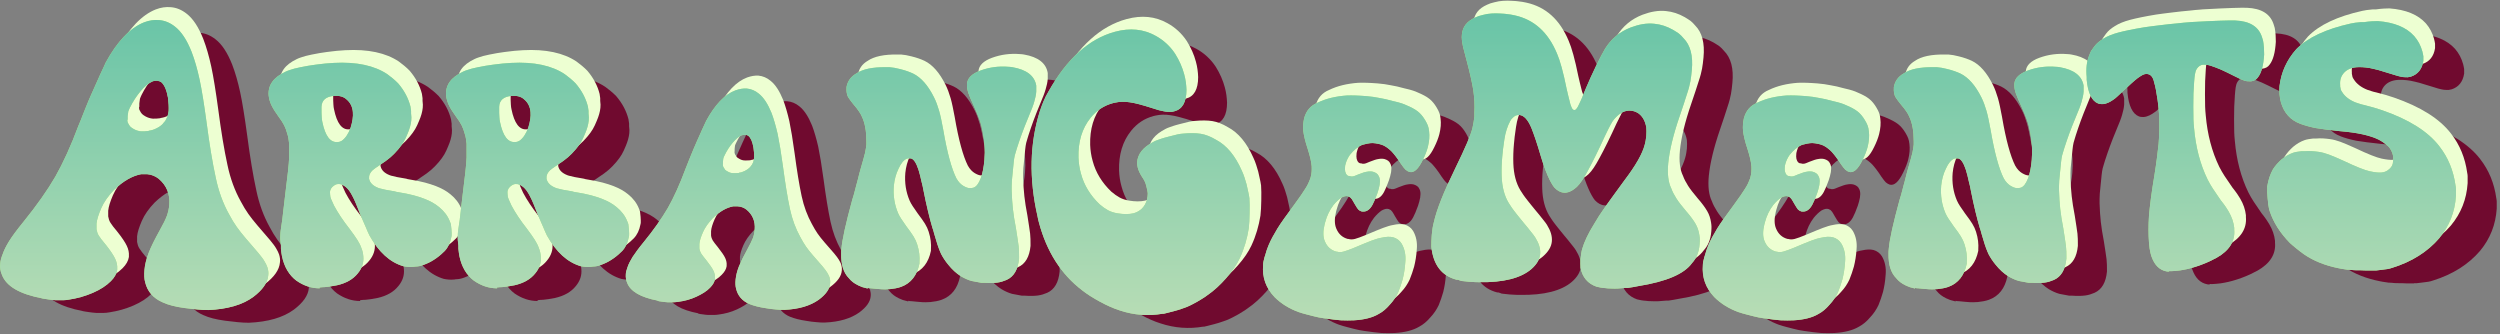
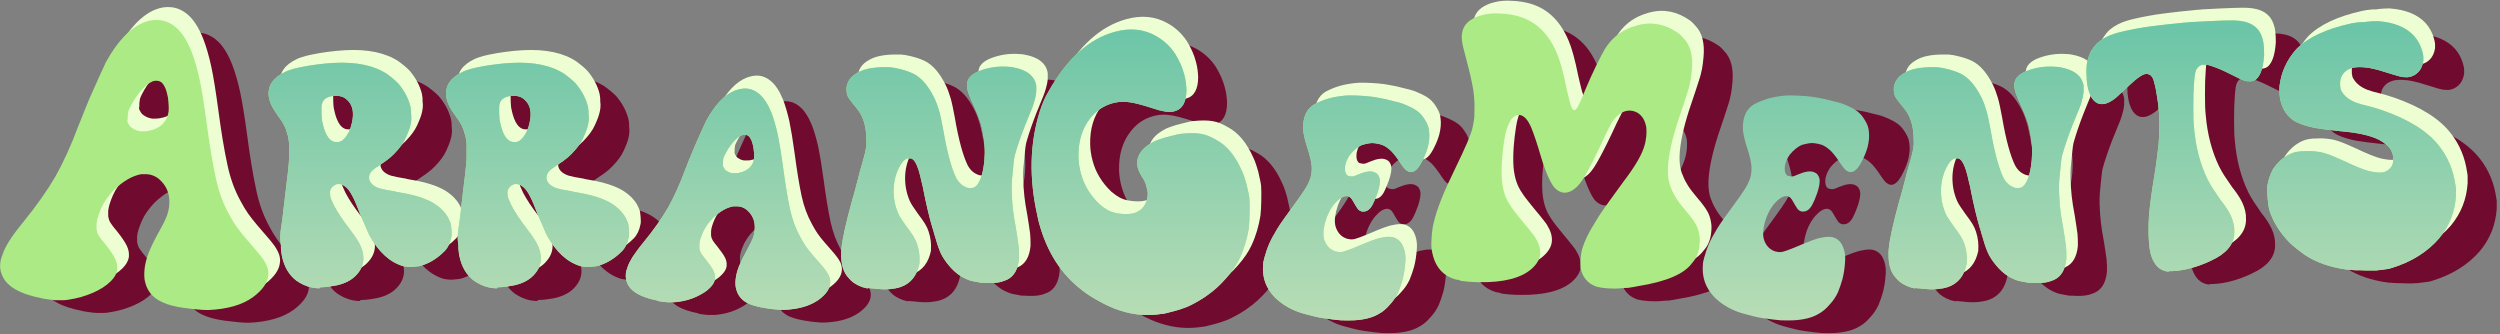
<svg xmlns="http://www.w3.org/2000/svg" xmlns:xlink="http://www.w3.org/1999/xlink" id="Layer_1" version="1.1" viewBox="0 0 1220 163">
  <rect x="0" y="0" width="1220" height="163" fill="#808080" stroke="none" />
  <defs>
    <linearGradient id="linear-gradient" x1="65.5" y1="156.5" x2="65.5" y2="6.2" gradientUnits="userSpaceOnUse">
      <stop offset="0" stop-color="#b8ddb5" />
      <stop offset="1" stop-color="#68c4a7" />
    </linearGradient>
    <linearGradient id="linear-gradient1" x1="175.8" x2="175.8" y2="6.2" xlink:href="#linear-gradient" />
    <linearGradient id="linear-gradient2" x1="262.4" x2="262.4" y2="6.2" xlink:href="#linear-gradient" />
    <linearGradient id="linear-gradient3" x1="355.2" x2="355.2" y2="6.2" xlink:href="#linear-gradient" />
    <linearGradient id="linear-gradient4" x1="458.1" x2="458.1" y2="6.2" xlink:href="#linear-gradient" />
    <linearGradient id="linear-gradient5" x1="556.4" y1="156.5" x2="556.4" y2="6.2" xlink:href="#linear-gradient" />
    <linearGradient id="linear-gradient6" x1="656.9" x2="656.9" y2="6.2" xlink:href="#linear-gradient" />
    <linearGradient id="linear-gradient7" x1="764.1" x2="764.1" y2="6.2" xlink:href="#linear-gradient" />
    <linearGradient id="linear-gradient8" x1="871.5" x2="871.5" y2="6.2" xlink:href="#linear-gradient" />
    <linearGradient id="linear-gradient9" x1="969.2" x2="969.2" y2="6.2" xlink:href="#linear-gradient" />
    <linearGradient id="linear-gradient10" x1="1061.8" y1="156.5" x2="1061.8" y2="6.2" xlink:href="#linear-gradient" />
    <linearGradient id="linear-gradient11" x1="1152.5" x2="1152.5" y2="6.2" xlink:href="#linear-gradient" />
  </defs>
  <g>
    <path d="M40.4,151.8c-11-2.1-17.6-5.9-19.7-11.6-.7-1.6-1-3.4-.8-5.3.1-1.4.5-2.9,1.1-4.4.7-2.1,1.8-4.3,3.3-6.7,1.5-2.4,3.8-5.5,6.9-9.3,6.5-8,11.7-15.4,15.6-22.1,3.8-6.7,7.6-15,11.3-24.9.8-1.8,1.5-3.7,2.3-5.7.6-1.5,1-2.6,1.4-3.5.8-2.1,1.9-4.6,3.3-7.7s2.6-5.9,3.8-8.5,2.1-4.4,2.5-5.4c5.6-10.3,11.9-16.9,18.7-19.6,2.6-1,5-1.3,7.3-1.1,2.8.2,5.4,1.3,7.8,3.2,3.1,2.4,5.8,6.5,8.1,12.3,1.5,3.9,2.8,8.4,3.9,13.5,1.1,5.1,2.2,12.1,3.4,20.9,1.4,10.7,2.9,19.8,4.5,27.1,1.4,6.7,3.6,12.6,6.5,17.8,1.2,2.3,2.5,4.4,3.7,6.1,1.2,1.7,2.7,3.6,4.5,5.7,2.7,3.1,4.7,5.4,6.1,7.1,1.4,1.7,2.4,3,3,4.1.6,1,1.1,2,1.4,2.9.4,1.3.6,2.6.4,3.9-.3,3.6-2.8,7.1-7.3,10.5-5.3,3.9-12.7,6-22,6.4-1.7,0-3.5-.1-5.5-.3-1.9-.2-3.9-.4-6.1-.7-4.4-.6-7.9-1.5-10.5-2.7-4.7-2-7.6-5.3-8.7-10-.4-1.4-.5-3.4-.3-5.9.2-2.5.9-5.3,2-8.2,1.1-2.9,3-6.7,5.5-11.2,1.6-2.9,2.8-5.2,3.4-6.9.6-1.7,1.1-3.6,1.2-5.6.4-5.1-1.3-9.3-5.2-12.6-1.7-1.3-3.5-2-5.6-2.2-.9,0-1.9,0-2.9,0-4.3.8-8.7,3.3-13.2,7.6-2.9,3-5,6-6.3,9-1.3,3-2.1,5.5-2.3,7.5,0,1,0,1.9,0,2.8.2,1.1.5,2.2,1.1,3.1.6,1,1.7,2.4,3.3,4.3,2.4,3,3.9,5.3,4.7,7,.8,1.7,1.1,3.3,1,4.8v.6c-.3,1.9-1.3,3.7-3.1,5.5-2.2,2.2-5.1,4.1-8.8,5.7-3.7,1.6-7.6,2.7-11.6,3.3-1.1.2-2,.3-2.8.3-.8,0-2.1,0-3.8,0-1.2-.1-2.4-.2-3.6-.4-1.2-.2-2.2-.3-3.1-.5ZM92.4,70c1.3-.2,2.5-.5,3.8-1.2,1.3-.6,2.3-1.4,3-2.1,0,0,.1-.2.2-.3.2-.2.5-.5.7-.8.3-.3.5-.6.6-.9.8-1.3,1.2-2.8,1.4-4.4.1-1.7,0-3.8-.3-6.3-.7-3.8-1.7-6.3-3.3-7.7-.6-.4-1.2-.6-2-.7-.7,0-1.4,0-2.2.3-1.9.8-3.9,2.4-5.9,4.8-2,2.4-3.7,5-5.2,8-.4.8-.6,1.4-.8,1.9-.1.5-.2,1.2-.3,2.3v1.5c-.2.4-.2.7-.1,1,0,.3.1.6.3.9.3.7.7,1.2,1.1,1.7.4.4,1,.8,1.7,1.2,1.1.6,2.3,1,3.6,1.1,1.1,0,2.3,0,3.6-.2Z" style="fill: #700a2f;" />
    <path d="M175.8,146.9c-4.1,0-7.8-1.3-11.3-3.7-3.6-2.7-6-6.7-7.1-12-.2-.8-.3-2-.5-3.6v-1.6c-.3-1.9-.4-3.5-.3-4.9,0-1.4.3-3.4.7-6,.2-1,.3-2,.4-3,.1-1,.2-1.9.3-2.5,0-.6.2-1.4.3-2.6.2-1.6.4-3.3.6-5.1,1.2-9.5,1.9-15.7,2-18.7,0-3,0-5.3,0-6.9-.2-1.8-.4-3.4-.9-4.8-.4-1.5-.9-2.9-1.5-4.1s-1.5-2.6-2.7-4.2c-1.4-2-2.5-3.6-3.2-5-.7-1.3-1.2-2.7-1.5-4.1,0-.4-.2-.9-.2-1.3-.4-5,2.3-8.8,8.2-11.6,1.2-.6,2.7-1,4.3-1.5,1.6-.4,3.9-.9,6.8-1.4,2.7-.4,4.6-.7,5.8-.8,1.2-.1,2-.2,2.6-.3,1.3-.1,2.7-.2,4.1-.3,11.1-.6,19.8,1.3,26.1,5.5.7.5,1.6,1.2,2.7,2.1,1.1.9,1.9,1.7,2.6,2.4,3,3.5,5,7.3,6,11.3.1.6.2,1.3.3,2.1v1.3c.2,1.3.2,2.5.1,3.4-.2,2-.8,4.1-1.8,6.4-.6,1.5-1.2,2.8-1.9,4-.7,1.2-1.6,2.4-2.6,3.6-1.3,1.5-2.5,2.8-3.8,3.9-1.3,1.1-3,2.4-5.2,3.8-.8.5-1.5,1-2.2,1.5-.7.5-1.1.8-1.3,1-1.3,1.2-1.9,2.5-1.8,3.9v.3c.4,2,1.9,3.5,4.5,4.5.5.2.9.3,1.4.4.5.1,1.2.3,2.1.5.9.2,2.2.4,4,.7.4,0,.8.2,1.2.3,3.8.6,6.6,1.2,8.5,1.7,1.9.5,3.7,1.1,5.3,1.7,2.8,1.1,5.2,2.4,7.1,4,2.5,2,4.3,4.4,5.3,7,.2.4.3.7.4,1,.1.3.2.6.2,1.1,0,.4.1,1,.2,1.8,0,.8.1,1.4.1,1.8,0,.4,0,.8,0,1.1s-.1.7-.2,1.1c-.5,2.6-1.5,4.8-3.2,6.6-1.1,1.1-2.4,2.3-4.1,3.5-1.7,1.2-3.3,2.1-4.8,2.7-1.8.8-3.2,1.2-4.3,1.3-1.1,0-1.7.2-1.9.2-1.9.2-3.6,0-5.1-.3-6.5-1.9-12-6.9-16.5-15-.5-1-1.1-2.4-1.9-4.3-.8-1.9-1.6-3.7-2.4-5.5-1.7-4.4-3-7.6-4.1-9.6-1-1.9-2-3.3-3.1-4.2-1.3-1.1-2.6-1.6-3.8-1.5-1,0-1.9.6-2.8,1.4-.5.5-.8,1-1,1.6-.2.6-.2,1.3-.1,2.2,0,.8.2,1.5.5,2.2.3.7.8,1.7,1.4,3.1,1.8,3.4,4.3,7.2,7.6,11.4,1.7,2.3,3,4.1,3.8,5.4.8,1.3,1.5,2.6,1.9,3.8.6,1.4.9,2.8,1,4.2.3,3-.6,5.8-2.7,8.3-2.3,2.9-5.7,4.8-10.1,5.8-1.1.2-2.2.4-3.4.6-1.2.1-2,.2-2.5.3-1,0-1.9.1-2.7.2ZM186.7,75c1.7-1.2,3.2-3.3,4.3-6.4.9-2.9,1.3-5.4,1.1-7.6-.2-2.6-1.3-4.7-3.1-6.2-1.5-1.4-3.6-1.9-6.1-1.7-3.9.3-6,2.1-6.1,5.3,0,1,0,2,0,3,0,1,.1,1.7.1,2.1,0,.9.2,1.7.3,2.3,1.4,6.9,3.9,10.2,7.5,9.8h.1c.7,0,1.4-.3,1.9-.6Z" style="fill: #700a2f;" />
    <path d="M262.4,146.9c-4.1,0-7.8-1.3-11.3-3.7-3.6-2.7-6-6.7-7.1-12-.2-.8-.3-2-.5-3.6v-1.6c-.3-1.9-.4-3.5-.3-4.9,0-1.4.3-3.4.7-6,.2-1,.3-2,.4-3,.1-1,.2-1.9.3-2.5,0-.6.2-1.4.3-2.6.2-1.6.4-3.3.6-5.1,1.2-9.5,1.9-15.7,2-18.7,0-3,0-5.3,0-6.9-.2-1.8-.4-3.4-.9-4.8-.4-1.5-.9-2.9-1.5-4.1s-1.5-2.6-2.7-4.2c-1.4-2-2.5-3.6-3.2-5-.7-1.3-1.2-2.7-1.5-4.1,0-.4-.2-.9-.2-1.3-.4-5,2.3-8.8,8.2-11.6,1.2-.6,2.7-1,4.3-1.5,1.6-.4,3.9-.9,6.8-1.4,2.7-.4,4.6-.7,5.8-.8,1.2-.1,2-.2,2.6-.3,1.3-.1,2.7-.2,4.1-.3,11.1-.6,19.8,1.3,26.1,5.5.7.5,1.6,1.2,2.7,2.1,1.1.9,1.9,1.7,2.6,2.4,3,3.5,5,7.3,6,11.3.1.6.2,1.3.3,2.1v1.3c.2,1.3.2,2.5.1,3.4-.2,2-.8,4.1-1.8,6.4-.6,1.5-1.2,2.8-1.9,4-.7,1.2-1.6,2.4-2.6,3.6-1.3,1.5-2.5,2.8-3.8,3.9-1.3,1.1-3,2.4-5.2,3.8-.8.5-1.5,1-2.2,1.5-.7.5-1.1.8-1.3,1-1.3,1.2-1.9,2.5-1.8,3.9v.3c.4,2,1.9,3.5,4.5,4.5.5.2.9.3,1.4.4.5.1,1.2.3,2.1.5.9.2,2.2.4,4,.7.4,0,.8.2,1.2.3,3.8.6,6.6,1.2,8.5,1.7,1.9.5,3.7,1.1,5.3,1.7,2.8,1.1,5.2,2.4,7.1,4,2.5,2,4.3,4.4,5.3,7,.2.4.3.7.4,1,.1.3.2.6.2,1.1,0,.4.1,1,.2,1.8,0,.8.1,1.4.1,1.8,0,.4,0,.8,0,1.1s-.1.7-.2,1.1c-.5,2.6-1.5,4.8-3.2,6.6-1.1,1.1-2.4,2.3-4.1,3.5-1.7,1.2-3.3,2.1-4.8,2.7-1.8.8-3.2,1.2-4.3,1.3-1.1,0-1.7.2-1.9.2-1.9.2-3.6,0-5.1-.3-6.5-1.9-12-6.9-16.5-15-.5-1-1.1-2.4-1.9-4.3-.8-1.9-1.6-3.7-2.4-5.5-1.7-4.4-3-7.6-4.1-9.6-1-1.9-2-3.3-3.1-4.2-1.3-1.1-2.6-1.6-3.8-1.5-1,0-1.9.6-2.8,1.4-.5.5-.8,1-1,1.6-.2.6-.2,1.3-.1,2.2,0,.8.2,1.5.5,2.2.3.7.8,1.7,1.4,3.1,1.8,3.4,4.3,7.2,7.6,11.4,1.7,2.3,3,4.1,3.8,5.4.8,1.3,1.5,2.6,1.9,3.8.6,1.4.9,2.8,1,4.2.3,3-.6,5.8-2.7,8.3-2.3,2.9-5.7,4.8-10.1,5.8-1.1.2-2.2.4-3.4.6-1.2.1-2,.2-2.5.3-1,0-1.9.1-2.7.2ZM273.3,75c1.7-1.2,3.2-3.3,4.3-6.4.9-2.9,1.3-5.4,1.1-7.6-.2-2.6-1.3-4.7-3.1-6.2-1.5-1.4-3.6-1.9-6.1-1.7-3.9.3-6,2.1-6.1,5.3,0,1,0,2,0,3,0,1,.1,1.7.1,2.1,0,.9.2,1.7.3,2.3,1.4,6.9,3.9,10.2,7.5,9.8h.1c.7,0,1.4-.3,1.9-.6Z" style="fill: #700a2f;" />
    <path d="M340.8,152.9c-8.4-1.6-13.4-4.5-15-8.8-.5-1.2-.7-2.6-.6-4,0-1.1.4-2.2.8-3.4.5-1.6,1.4-3.3,2.5-5.1,1.2-1.8,2.9-4.2,5.3-7.1,5-6.1,8.9-11.7,11.9-16.8,2.9-5.1,5.8-11.5,8.6-19,.6-1.4,1.1-2.8,1.7-4.3.4-1.1.8-2,1.1-2.7.6-1.6,1.5-3.5,2.5-5.9,1-2.3,2-4.5,2.9-6.5s1.6-3.4,1.9-4.1c4.3-7.9,9-12.9,14.3-14.9,2-.7,3.8-1,5.5-.9,2.1.2,4.1,1,5.9,2.5,2.4,1.9,4.4,5,6.2,9.4,1.1,2.9,2.1,6.4,3,10.3.8,3.9,1.7,9.2,2.6,15.9,1.1,8.2,2.2,15.1,3.4,20.7,1.1,5.1,2.8,9.6,5,13.6.9,1.8,1.9,3.3,2.8,4.7.9,1.3,2.1,2.8,3.4,4.3,2,2.3,3.6,4.1,4.7,5.4,1.1,1.3,1.8,2.3,2.3,3.1.5.8.8,1.5,1.1,2.2.3,1,.4,2,.3,3-.2,2.8-2.1,5.4-5.6,8-4.1,2.9-9.6,4.6-16.8,4.9-1.3,0-2.7,0-4.2-.2-1.4-.1-3-.3-4.7-.6-3.4-.5-6-1.2-8-2-3.6-1.5-5.8-4.1-6.6-7.6-.3-1.1-.4-2.6-.2-4.5.2-1.9.7-4,1.6-6.3.9-2.2,2.3-5.1,4.2-8.5,1.2-2.2,2.1-4,2.6-5.3.5-1.3.8-2.8.9-4.3.3-3.9-1-7.1-4-9.6-1.3-1-2.7-1.5-4.3-1.6-.7,0-1.4,0-2.2,0-3.3.6-6.6,2.5-10,5.8-2.2,2.3-3.8,4.6-4.8,6.9-1,2.3-1.6,4.2-1.7,5.7,0,.7,0,1.4,0,2.1.1.9.4,1.7.8,2.4.4.7,1.3,1.8,2.5,3.3,1.8,2.3,3,4,3.6,5.3.6,1.3.8,2.5.7,3.6v.4c-.2,1.4-1,2.8-2.4,4.2-1.6,1.7-3.9,3.1-6.7,4.4-2.8,1.3-5.8,2.1-8.9,2.5-.8.1-1.5.2-2.2.2-.6,0-1.6,0-2.9,0-.9,0-1.8-.2-2.7-.3-.9-.1-1.7-.2-2.3-.4ZM380.5,90.6c1-.1,1.9-.4,2.9-.9,1-.5,1.7-1,2.3-1.6,0,0,.1-.1.2-.2.2-.2.3-.4.5-.6.2-.2.4-.5.5-.7.6-1,.9-2.1,1-3.4.1-1.3,0-2.9-.3-4.8-.5-2.9-1.3-4.8-2.5-5.8-.4-.3-.9-.5-1.5-.5-.5,0-1.1,0-1.7.2-1.5.6-2.9,1.8-4.5,3.7-1.5,1.8-2.8,3.8-3.9,6.1-.3.6-.5,1-.6,1.4,0,.4-.2.9-.2,1.7v1.1c-.1.3-.1.5,0,.8,0,.2.1.4.2.7.3.5.5.9.8,1.3.3.3.7.6,1.3.9.8.5,1.7.8,2.8.8.8,0,1.7,0,2.7-.1Z" style="fill: #700a2f;" />
    <path d="M443.2,147.1c-1.1-.3-1.9-.5-2.6-.7-.6-.2-1.3-.5-1.9-.8-1.9-.9-3.5-2.1-4.6-3.5-2.7-2.7-3.9-6.7-3.8-12,0-.6,0-1.4.1-2.2.4-4.8,2.2-12.8,5.3-24.1.5-1.6,1-3.2,1.4-4.9s.8-3,1.1-4.1c0-.1,0-.3.1-.4.2-1,.5-2,.8-3.2.3-1.1.6-2.1.8-2.9,1.1-3.6,1.7-6.1,2.1-7.6.3-1.5.5-2.8.6-3.8,0-.6,0-1.2,0-1.7,0-4.9-.7-8.9-2.2-12-.3-.8-.8-1.6-1.4-2.5-.6-.9-1.5-2.1-2.8-3.6-.9-1.1-1.5-1.9-1.9-2.5-.4-.6-.7-1-.9-1.5-.4-1.2-.6-2.4-.5-3.7v-.6c.5-2.8,2-5,4.7-6.6,3.2-2.2,8.1-3.2,14.7-3.1.5,0,1,0,1.6,0,1.5.1,3.2.4,5.1.9,2.5.6,4.7,1.4,6.4,2.2,3.9,1.9,7.3,5.8,10.2,11.6,1,2,1.8,4.2,2.5,6.6.7,2.4,1.3,5.5,2,9.2,1.9,11.2,4.1,19.1,6.4,23.7,1,1.8,2.2,3,3.4,3.7,1.2.7,2.2,1.1,3.1,1.1.6,0,1.2,0,1.8-.2,1.4-.4,2.6-2,3.6-4.6.9-2.4,1.5-5.4,1.8-9,.4-4.6.1-9.1-.8-13.6-.4-2.2-.9-4.2-1.6-6.1-.7-1.9-1.6-4.1-2.8-6.7-1.2-2.6-2.1-4.6-2.6-6.1-.5-1.5-.7-2.7-.7-3.8,0-.3,0-.5,0-.8.2-2.8,2.5-5,6.6-6.5,4.4-1.6,8.9-2.2,13.7-1.8.6,0,1.3.1,1.9.2,6.9,1.2,10.8,4.2,11.6,9,0,.4,0,.8,0,1.3,0,.5,0,1.1,0,1.6-.1,1.6-.5,3.3-1,5-.5,1.8-1.4,4.1-2.6,6.9-1.5,3.6-2.6,6.4-3.4,8.6-.8,2.2-1.6,4.5-2.4,7-.5,1.5-.8,2.8-1.1,3.7-.2,1-.4,2-.5,3.2-.1,1.1-.3,2.8-.5,5-.2,1.7-.3,3.1-.4,4.1,0,1-.1,1.8-.1,2.5,0,.7,0,1.4,0,2.3.1,3.3.3,6.3.6,9,.3,2.7.8,5.9,1.5,9.5.6,4,1.1,6.9,1.3,8.7.2,1.8.2,3.5.2,5.1v.9c-.5,5.3-2.5,8.8-6.1,10.4-1.4.6-2.9,1.1-4.5,1.3-1.6.2-3.7.3-6.2.1h-1.6c-1.8-.3-3.4-.6-4.8-.9-1.8-.5-3.5-1.3-5.2-2.3-2.2-1.4-4.3-3.3-6.2-5.7-1.4-1.7-2.5-3.4-3.4-5.1-.8-1.7-1.7-4.1-2.5-6.9-.3-.9-.6-1.9-.9-3-.3-1.2-.6-2.2-.9-3-.6-2-1.3-4.6-2.1-7.9-.8-3.3-1.5-6.6-2.2-10.1-.3-1.6-.6-3.1-1-4.5-.3-1.4-.6-2.4-.7-3-1-4.1-2.2-6.7-3.5-7.8-.4-.3-.8-.5-1.1-.5-.3,0-.5,0-.6,0-.4,0-.9,0-1.2.1-1.5.6-2.9,2.2-4.1,4.9-1.3,2.6-2,5.4-2.3,8.3-.4,4.8.3,9.3,2.1,13.5.4.9.9,1.8,1.5,2.7.6.9,1.4,2.1,2.4,3.5,1.6,2.1,2.8,3.8,3.6,5.1.8,1.3,1.4,2.6,1.8,3.9,1,3.1,1.3,6,1.1,8.7v.6c-1.2,5.8-4.1,9.6-9,11.4-1.7.6-3.5.9-5.4,1.1-.7,0-1.4.1-2.3.1-.8,0-2.1,0-3.8-.2-1.2-.1-2.2-.2-3.1-.3-.9,0-1.4-.1-1.6-.2Z" style="fill: #700a2f;" />
    <path d="M587.2,159.4c-7,1.2-14,.7-20.9-1.6-2.9-.9-6.1-2.3-9.6-4.2-3.5-1.9-6.5-3.8-8.9-5.7-10.2-7.8-17.2-18.8-21-33-.3-1-.5-2-.7-3.1-4.2-18.4-3.8-35.4,1.1-51.1.6-1.9,1.3-3.6,1.9-5.1.6-1.5,1.4-3,2.4-4.7,9-16,19.8-25.7,32.4-29.1,7.4-2,14-1.3,19.9,2,3.8,2.1,7,5,9.5,8.8,2,3.2,3.5,6.6,4.4,10,.7,2.5,1,5,1.1,7.5,0,6-2,9.5-5.9,10.5-.6.2-1.2.3-1.8.3-.9,0-2.1,0-3.4-.3-1.3-.2-3.2-.7-5.5-1.5-5-1.6-8.7-2.6-11.2-2.9-2.5-.4-4.9-.3-7.1.2l-.9.2c-4.5,1.2-8.1,3.6-11,7.2-4.2,5.2-6.1,11.7-5.9,19.4.1,2.7.5,5.3,1.2,7.8,1.5,5.7,4.6,10.7,9.1,15,1.4,1.2,2.8,2.2,4.1,2.9,1.3.7,2.8,1.2,4.6,1.5,3,.5,5.6.5,7.8,0,3.3-.9,5.6-3.1,6.6-6.6.3-1.2.4-2.2.4-3,0-.8-.3-1.9-.6-3.3-.3-1.3-.6-2.1-.9-2.7-.2-.5-.7-1.3-1.3-2.2-1.1-1.7-1.8-3.3-2.1-4.6-.2-.8-.3-1.6-.3-2.3.2-4.2,2.9-7.6,8.2-10.3.5-.3,1.1-.5,1.6-.7.5-.2,1.2-.4,2-.7.8-.3,2-.6,3.5-1,1.9-.5,3.4-.9,4.4-1.1,1.1-.2,2-.4,2.8-.4,3.3-.3,6.1-.3,8.6.1,2.4.4,4.9,1.4,7.4,2.9,5.2,2.7,9.4,7.8,12.6,15.1.4.9.9,2,1.3,3.3.4,1.3.7,2.4,1,3.3.2.9.4,1.8.6,2.7.4,1.8.7,3.1.8,4.1.1,2,.2,4.4.1,7.3,0,2.9-.2,5.3-.4,7.4-.8,5-2.2,9.9-4.4,14.6-1.5,3.2-3.7,6.4-6.6,9.7-2.9,3.3-6,6.2-9.4,8.5-1.3,1-2.9,1.9-4.7,3-1.8,1-3.5,1.9-4.9,2.5-1.5.6-3.1,1.1-4.6,1.6-1.5.4-2.7.8-3.3.9-1.3.4-2.5.6-3.6.9Z" style="fill: #700a2f;" />
    <path d="M653.8,158.6c-4.7-1.7-8.7-4.1-12-7.4-4.3-4.5-6.1-9.7-5.6-15.7,0-1.1.3-2.3.7-3.8l.3-.9c.5-1.9,1.1-3.6,1.7-5,1.1-2.6,2.6-5.3,4.3-8.1,1.7-2.8,4.5-6.6,8.1-11.5,2.7-3.7,4.6-6.4,5.6-8.1,1.1-1.7,1.8-3.3,2.3-4.7l.2-.7c.5-1.7.6-3.5.5-5.4-.2-2.2-.8-4.9-1.9-8.3-1.3-3.9-2-7-2.2-9s0-4.1.4-6c1-3.8,3.2-6.3,6.6-7.7,4.1-2,8.8-3.1,14.2-3.5,1.4,0,2.8-.1,4.3,0,1.4,0,3.2.2,5.2.3,2.4.2,4.5.5,6.4.9,1.9.3,4.1.8,6.6,1.5,1,.2,1.8.4,2.5.6.7.2,1.3.4,1.7.5.9.3,1.7.6,2.3.9,2.4,1,4.3,2,5.7,3.1,1.4,1.1,2.6,2.6,3.6,4.3.6,1,1,1.8,1.3,2.6.3.8.5,1.7.6,2.8.3,2.3.1,4.8-.6,7.6-.5,1.9-1.3,4-2.4,6.2-2.2,4.6-4.4,6.6-6.6,6-.6-.2-1.2-.5-1.9-1.1-.6-.6-1.3-1.5-2.2-2.8-1.8-2.8-3.4-4.8-4.5-6-1.2-1.2-2.5-2.2-3.8-2.9-.6-.3-1.2-.5-1.9-.7l-.8-.2c-1.1-.2-2.1-.4-2.9-.4-.7,0-1.6.1-2.6.3-1,.2-1.8.4-2.5.6-2.2,1-4.1,2.6-5.9,4.8-1,1.4-1.7,2.9-2.1,4.3s-.2.9-.3,1.4c-.2,1.9,0,3.3,1,4.3.2.2.5.3.8.4h.4c.5.2,1,.3,1.4.2.3,0,.7-.1,1.2-.3.6-.2,1.1-.4,1.7-.7,1.8-.7,3.2-1.2,4.2-1.3,1-.2,2-.2,2.9,0,1.4.4,2.4,1.1,2.8,2.1.8,1.3.8,3.5,0,6.3-.2.6-.4,1.3-.6,2-.9,2.5-1.7,4.4-2.4,5.7s-1.5,2.2-2.3,2.7c-.4.3-.9.5-1.5.6-.6.1-1.1,0-1.5,0-.7-.2-1.2-.5-1.7-1-.4-.5-1-1.4-1.8-2.8-.6-1-1-1.8-1.3-2.2-.3-.4-.6-.7-.8-.9-.3-.2-.7-.4-1-.5-1-.3-2.1,0-3.4.7-1.2.8-2.5,2-3.8,3.6-1.9,2.5-3.2,5.3-4,8.3l-.3,1.1c-.8,3.3-.8,6.1.1,8.2,1.1,2.7,3,4.4,5.6,5.1h.3c1,.3,2,.3,3.2,0,1.2-.3,3-1,5.5-2,3.7-1.6,6.5-2.7,8.3-3.4,1.9-.7,3.5-1.2,4.8-1.4,2.2-.5,4.1-.6,5.7-.2,1.7.5,3.1,1.5,4.1,3.1,1.5,2.6,2.1,5.6,1.8,8.9-.2,3.3-.7,6.1-1.3,8.5-.6,2.1-1.3,4.2-2.2,6.4-1,2.1-2.3,4.1-4.1,6-1.7,2-3.5,3.5-5.4,4.5-3,1.8-7,2.8-11.9,3.1-2.2.1-4.4.1-6.6,0-2.2-.2-5-.5-8.3-1-1.7-.2-3.4-.6-5-1-1.6-.4-2.8-.7-3.5-.9-1.4-.4-2.7-.7-3.7-1.1Z" style="fill: #700a2f;" />
    <path d="M732.5,143.1c-.1,0-.4,0-.7-.2s-.7-.2-1.2-.2c-7.3-1.9-11.4-7.3-12.3-16.1,0-1.5,0-3.4.2-5.7.2-2.3.5-4.4,1-6.2,1.4-6.3,4.9-15,10.4-26.2,2.6-5.4,4.6-9.6,5.9-12.7,1.3-3.1,2.2-5.5,2.6-7.3.4-1.8.7-3.6.9-5.4,0-.7,0-1.4,0-2.1.2-3.3,0-6.9-.5-10.6-.6-3.8-1.7-8.7-3.3-14.7-.8-2.9-1.3-5-1.7-6.5-.3-1.4-.5-2.6-.6-3.6-.1-.9-.1-1.7,0-2.5.3-3.8,2.5-6.6,6.6-8.4,1-.5,2.2-.9,3.6-1.2,1.4-.4,2.8-.6,4.2-.7,1.5-.1,2.9-.1,4.3,0,1.4,0,2.3.2,2.7.2,1.8.2,3.2.4,4.4.7,9.5,2.1,16.3,8.3,20.6,18.6,1.5,3.4,3.1,9.2,4.7,17.2.6,2.5,1,4.4,1.4,5.8.3,1.4.6,2.4.9,3,.2.6.5,1.1.9,1.4.2.1.3.2.5.2.4,0,.7-.1,1-.5.5-.5,1.1-1.6,1.8-3.2.2-.5.6-1.3,1-2.2.5-1.3,1.1-2.7,1.7-4.2,1.7-4,3.4-7.8,5.2-11.5,1.8-3.6,3.2-6.4,4.3-8.2,3-4.9,7.2-8.4,12.6-10.5,4-1.5,7.8-2.2,11.5-1.8,3.2.3,6.2,1.3,9.2,3,1.1.6,2,1.3,2.8,1.8.7.6,1.5,1.3,2.2,2.2,3.4,3.4,4.8,8.6,4.1,15.7-.2,2-.4,3.8-.7,5.4-.3,1.6-.8,3.7-1.7,6.3-.8,2.6-2,6.2-3.6,10.9-3.1,9-4.9,16.6-5.5,22.7-.5,5.2,0,9.4,1.5,12.4.6,1.7,1.5,3.3,2.5,4.9,1,1.6,2.6,3.6,4.6,6,2.2,2.5,3.7,4.6,4.7,6.3,1,1.7,1.6,3.6,1.9,5.6.1.7.2,1.4.2,2,0,.6,0,1.4-.1,2.4-.3,3.8-1.5,6.8-3.7,9.2-3.8,5.3-12.5,9-26.1,11.2-2,.4-3.7.7-5.2.9-.5,0-.9,0-1.1,0-2.8.3-5.1.4-6.6.3-1.6,0-2.7-.1-3.3-.2-1.7-.1-3.1-.4-4.3-.7-4.3-1.5-6.9-4.6-7.8-9.2-.1-1.2-.1-2.6,0-4.4.2-1.8.4-3.4.8-4.8,1-3.5,3-7.7,6-12.5,1.4-2.4,3.1-5.1,5.2-8,2.1-3,5.3-7.3,9.5-13.1,5.4-7.1,8.7-12.9,9.8-17.2.4-1.3.6-2.8.8-4.4.1-1.6.1-3,0-4.1-.6-3.4-2-5.7-4.2-7.1-1.2-.7-2.3-1-3.4-1.1-2.6-.2-5,.9-7.3,3.3-.6.6-1.2,1.3-1.7,2.1-.5.8-1.2,2.1-2.1,3.9-.9,1.8-2.1,4.3-3.7,7.8-3.2,6.8-5.8,11.7-7.6,14.8-1.8,3.1-3.5,5.2-5.1,6.3-1.8,1.4-3.6,2-5.2,1.8-1.6-.1-3.2-1-4.6-2.5-2-2.5-4.3-7.6-6.6-15.3-1.8-6.2-3.4-10.8-4.6-13.8-1.7-4-3.6-6.1-5.9-6.3-.4,0-.9,0-1.4.2-.5.1-1.1.5-1.6,1-.6.5-1.1,1.1-1.4,1.7-1.4,2.6-2.4,5.7-2.9,9.2-.5,3.5-.9,6.3-1,8.2-.3,3.2-.4,6.4-.3,9.6.2,5.2,1.3,9.5,3.4,13,.5.8,1,1.5,1.5,2.3.5.7,1.2,1.7,2.1,2.8.9,1.2,2.2,2.7,3.8,4.7,1.3,1.5,2.4,2.9,3.5,4.3,1,1.3,1.8,2.2,2.1,2.8,1.8,2.9,2.6,5.5,2.4,8-.2,2.7-1.7,5.1-4.3,7.4-5.1,4.4-13.6,6.6-25.4,6.4-.9,0-1.9,0-3.2-.1-1.3,0-2.5-.2-3.6-.3-1.2-.1-1.9-.2-2.4-.3Z" style="fill: #700a2f;" />
    <path d="M868.4,158.6c-4.7-1.7-8.7-4.1-12-7.4-4.3-4.5-6.1-9.7-5.6-15.7,0-1.1.3-2.3.7-3.8l.3-.9c.5-1.9,1.1-3.6,1.7-5,1.1-2.6,2.6-5.3,4.3-8.1,1.7-2.8,4.5-6.6,8.1-11.5,2.7-3.7,4.6-6.4,5.6-8.1,1.1-1.7,1.8-3.3,2.3-4.7l.2-.7c.5-1.7.6-3.5.5-5.4-.2-2.2-.8-4.9-1.9-8.3-1.3-3.9-2-7-2.2-9s0-4.1.4-6c1-3.8,3.2-6.3,6.6-7.7,4.1-2,8.8-3.1,14.2-3.5,1.4,0,2.8-.1,4.3,0,1.4,0,3.2.2,5.2.3,2.4.2,4.5.5,6.4.9,1.9.3,4.1.8,6.6,1.5,1,.2,1.8.4,2.5.6.7.2,1.3.4,1.7.5.9.3,1.7.6,2.3.9,2.4,1,4.3,2,5.7,3.1,1.4,1.1,2.6,2.6,3.6,4.3.6,1,1,1.8,1.3,2.6.3.8.5,1.7.6,2.8.3,2.3.1,4.8-.6,7.6-.5,1.9-1.3,4-2.4,6.2-2.2,4.6-4.4,6.6-6.6,6-.6-.2-1.2-.5-1.9-1.1-.6-.6-1.3-1.5-2.2-2.8-1.8-2.8-3.4-4.8-4.5-6-1.2-1.2-2.5-2.2-3.8-2.9-.6-.3-1.2-.5-1.9-.7l-.8-.2c-1.1-.2-2.1-.4-2.9-.4-.7,0-1.6.1-2.6.3-1,.2-1.8.4-2.5.6-2.2,1-4.1,2.6-5.9,4.8-1,1.4-1.7,2.9-2.1,4.3s-.2.9-.3,1.4c-.2,1.9,0,3.3,1,4.3.2.2.5.3.8.4h.4c.5.2,1,.3,1.4.2.3,0,.7-.1,1.2-.3.6-.2,1.1-.4,1.7-.7,1.8-.7,3.2-1.2,4.2-1.3,1-.2,2-.2,2.9,0,1.4.4,2.4,1.1,2.8,2.1.8,1.3.8,3.5,0,6.3-.2.6-.4,1.3-.6,2-.9,2.5-1.7,4.4-2.4,5.7s-1.5,2.2-2.3,2.7c-.4.3-.9.5-1.5.6-.6.1-1.1,0-1.5,0-.7-.2-1.2-.5-1.7-1-.4-.5-1-1.4-1.8-2.8-.6-1-1-1.8-1.3-2.2-.3-.4-.6-.7-.8-.9-.3-.2-.7-.4-1-.5-1-.3-2.1,0-3.4.7-1.2.8-2.5,2-3.8,3.6-1.9,2.5-3.2,5.3-4,8.3l-.3,1.1c-.8,3.3-.8,6.1.1,8.2,1.1,2.7,3,4.4,5.6,5.1h.3c1,.3,2,.3,3.2,0,1.2-.3,3-1,5.5-2,3.7-1.6,6.5-2.7,8.3-3.4,1.9-.7,3.5-1.2,4.8-1.4,2.2-.5,4.1-.6,5.7-.2,1.7.5,3.1,1.5,4.1,3.1,1.5,2.6,2.1,5.6,1.8,8.9-.2,3.3-.7,6.1-1.3,8.5-.6,2.1-1.3,4.2-2.2,6.4-1,2.1-2.3,4.1-4.1,6-1.7,2-3.5,3.5-5.4,4.5-3,1.8-7,2.8-11.9,3.1-2.2.1-4.4.1-6.6,0-2.2-.2-5-.5-8.3-1-1.7-.2-3.4-.6-5-1-1.6-.4-2.8-.7-3.5-.9-1.4-.4-2.7-.7-3.7-1.1Z" style="fill: #700a2f;" />
    <path d="M954.3,147.1c-1.1-.3-1.9-.5-2.6-.7-.6-.2-1.3-.5-1.9-.8-1.9-.9-3.5-2.1-4.6-3.5-2.7-2.7-3.9-6.7-3.8-12,0-.6,0-1.4.1-2.2.4-4.8,2.2-12.8,5.3-24.1.5-1.6,1-3.2,1.4-4.9s.8-3,1.1-4.1c0-.1,0-.3.1-.4.2-1,.5-2,.8-3.2.3-1.1.6-2.1.8-2.9,1.1-3.6,1.7-6.1,2.1-7.6.3-1.5.5-2.8.6-3.8,0-.6,0-1.2,0-1.7,0-4.9-.7-8.9-2.2-12-.3-.8-.8-1.6-1.4-2.5-.6-.9-1.5-2.1-2.8-3.6-.9-1.1-1.5-1.9-1.9-2.5-.4-.6-.7-1-.9-1.5-.4-1.2-.6-2.4-.5-3.7v-.6c.5-2.8,2-5,4.7-6.6,3.2-2.2,8.1-3.2,14.7-3.1.5,0,1,0,1.6,0,1.5.1,3.2.4,5.1.9,2.5.6,4.7,1.4,6.4,2.2,3.9,1.9,7.3,5.8,10.2,11.6,1,2,1.8,4.2,2.5,6.6.7,2.4,1.3,5.5,2,9.2,1.9,11.2,4.1,19.1,6.4,23.7,1,1.8,2.2,3,3.4,3.7,1.2.7,2.2,1.1,3.1,1.1.6,0,1.2,0,1.8-.2,1.4-.4,2.6-2,3.6-4.6.9-2.4,1.5-5.4,1.8-9,.4-4.6.1-9.1-.8-13.6-.4-2.2-.9-4.2-1.6-6.1-.7-1.9-1.6-4.1-2.8-6.7-1.2-2.6-2.1-4.6-2.6-6.1-.5-1.5-.7-2.7-.7-3.8,0-.3,0-.5,0-.8.2-2.8,2.5-5,6.6-6.5,4.4-1.6,8.9-2.2,13.7-1.8.6,0,1.3.1,1.9.2,6.9,1.2,10.8,4.2,11.6,9,0,.4,0,.8,0,1.3,0,.5,0,1.1,0,1.6-.1,1.6-.5,3.3-1,5-.5,1.8-1.4,4.1-2.6,6.9-1.5,3.6-2.6,6.4-3.4,8.6-.8,2.2-1.6,4.5-2.4,7-.5,1.5-.8,2.8-1.1,3.7-.2,1-.4,2-.5,3.2-.1,1.1-.3,2.8-.5,5-.2,1.7-.3,3.1-.4,4.1,0,1-.1,1.8-.1,2.5,0,.7,0,1.4,0,2.3.1,3.3.3,6.3.6,9,.3,2.7.8,5.9,1.5,9.5.6,4,1.1,6.9,1.3,8.7.2,1.8.2,3.5.2,5.1v.9c-.5,5.3-2.5,8.8-6.1,10.4-1.4.6-2.9,1.1-4.5,1.3-1.6.2-3.7.3-6.2.1h-1.6c-1.8-.3-3.4-.6-4.8-.9-1.8-.5-3.5-1.3-5.2-2.3-2.2-1.4-4.3-3.3-6.2-5.7-1.4-1.7-2.5-3.4-3.4-5.1-.8-1.7-1.7-4.1-2.5-6.9-.3-.9-.6-1.9-.9-3-.3-1.2-.6-2.2-.9-3-.6-2-1.3-4.6-2.1-7.9-.8-3.3-1.5-6.6-2.2-10.1-.3-1.6-.6-3.1-1-4.5-.3-1.4-.6-2.4-.7-3-1-4.1-2.2-6.7-3.5-7.8-.4-.3-.8-.5-1.1-.5-.3,0-.5,0-.6,0-.4,0-.9,0-1.2.1-1.5.6-2.9,2.2-4.1,4.9-1.3,2.6-2,5.4-2.3,8.3-.4,4.8.3,9.3,2.1,13.5.4.9.9,1.8,1.5,2.7.6.9,1.4,2.1,2.4,3.5,1.6,2.1,2.8,3.8,3.6,5.1.8,1.3,1.4,2.6,1.8,3.9,1,3.1,1.3,6,1.1,8.7v.6c-1.2,5.8-4.1,9.6-9,11.4-1.7.6-3.5.9-5.4,1.1-.7,0-1.4.1-2.3.1-.8,0-2.1,0-3.8-.2-1.2-.1-2.2-.2-3.1-.3-.9,0-1.4-.1-1.6-.2Z" style="fill: #700a2f;" />
    <path d="M1078.5,138.9c-3.7-.2-6.4-2.2-8.1-6-.5-1.1-.9-2.2-1.1-3.3-.3-1.1-.5-2.7-.7-5-.3-3.8-.3-8.1,0-12.9.4-4.7,1.2-11.3,2.6-19.5,1.1-6.8,1.7-12,2.1-15.7.3-3.7.4-7.6.3-11.7,0-1.7-.1-3.4-.3-5.3-.1-1.4-.3-2.9-.5-4.4-.5-3.5-1-6.4-1.7-8.7-.6-2.8-1.9-4.1-4-4-1,0-2.3.8-4,2-1.7,1.3-4.1,3.5-7.4,6.6l-1.7,1.6c-.9.9-1.6,1.4-1.9,1.7-2.2,1.7-4.2,2.7-6,2.8-.8,0-1.6,0-2.3-.3-3.1-1.2-5-5.1-5.6-11.6v-1.3c-.4-4.1,0-7.6,1.2-10.5.3-.9.7-1.7,1-2.3.4-.6.9-1.3,1.5-2.1,1.1-1.5,2.6-2.7,4.4-3.8,1.9-1.2,4.3-2.2,7.3-3,3-.8,7.3-1.7,12.8-2.6,1.9-.3,4.5-.6,7.7-1,3.2-.4,6-.7,8.4-.9,2.3-.3,4.1-.4,5.2-.5s2.1-.2,2.8-.2c10.8-.6,17.6-.8,20.2-.7,7.1.3,11.5,3,13.1,8.3.4,1,.6,2,.7,3,.1,1,.2,1.7.2,2,0,1.1.1,2.2.1,3.3-.3,5.2-1.3,8.9-3,11.1-.8,1.2-2,1.8-3.4,2-1,0-2.1,0-3.1-.3-1-.3-2.8-1.1-5.1-2.3-2.5-1.3-4.7-2.3-6.4-3.1-1.7-.7-3.4-1.4-5-1.9-1-.3-1.8-.5-2.5-.5-.6,0-1.1,0-1.4,0-.5,0-.9.2-1.3.4-1.4.8-2.3,2.2-2.6,4.4-.3,2-.5,5.1-.7,9.4-.1,4.2-.1,8.4,0,12.5,0,1.4.2,2.8.3,4.2.8,9.3,3,17.7,6.6,25.1.8,1.6,1.7,3.1,2.6,4.5.9,1.4,2.2,3.3,3.8,5.6.9,1.1,1.7,2.2,2.4,3.2.7,1,1.1,1.8,1.4,2.2,1.6,2.7,2.5,5.4,2.8,8.1v.9c.5,5.6-2.4,10.2-8.6,13.7-2.2,1.2-4.7,2.4-7.7,3.5-3,1.1-5.8,1.9-8.6,2.4-1.1.2-2.3.4-3.8.5-1.4.1-2.5.2-3.4.1Z" style="fill: #700a2f;" />
    <path d="M1178.1,138.3c-.2,0-.9,0-2,0-1.1,0-2.4,0-4-.1-2,0-3.7,0-4.9-.2-1.2,0-2.2-.1-3.1-.3-.9-.1-1.9-.3-2.9-.5-6.5-1.3-12.2-3.5-17.1-6.9-.9-.6-2-1.5-3.4-2.6-1.4-1.1-2.5-2.1-3.3-2.8-4.8-4.9-8.1-10.1-9.9-15.6-.2-.5-.3-1-.4-1.5,0-.4-.2-1-.3-1.7,0-.7-.2-1.7-.3-3-.1-1.3-.2-2.2-.2-2.9,0-.7,0-1.2,0-1.7,0-.4,0-.9,0-1.2.5-3.2,1.5-6.1,2.8-8.4,1.1-1.7,2.5-3.3,4.2-4.8,1.7-1.4,3.5-2.5,5.5-3.3,1.1-.4,2.5-.6,4.2-.8h1.5c2.3-.2,4.6,0,6.8.3,1.6.2,3.3.7,5,1.3,1.7.6,4.2,1.7,7.3,3.1,6.1,2.9,10.4,4.6,12.8,5.1,2.4.5,4.3.7,5.5.6,1.2-.1,2.2-.4,3.1-1,1.6-1.1,2.4-2.3,2.6-3.5.2-1.3.2-2.2.2-2.8-.1-1.5-.6-2.9-1.5-4.3-.5-.8-1.3-1.6-2.4-2.4-1.1-.8-2.1-1.5-3.1-2-4.2-2.1-10.5-3.5-19.1-4.2-4.8-.5-8.7-1-11.7-1.5-3-.6-5.5-1.3-7.6-2.1-4.8-1.8-7.9-5.3-9.4-10.4-.3-1.2-.6-2.5-.7-4-.1-1.5-.1-2.8,0-4,.8-6.7,3.5-12.7,8.2-18,5.6-5.7,14.4-9.8,26.5-12.5,1.2-.3,2.9-.5,5-.7h1.6c2.8-.4,5-.5,6.6-.5,8,.6,14,3,17.9,7.4,1.8,2.1,3.1,4.5,3.9,7.4.2.9.4,1.6.5,2.4,0,.7,0,1.4,0,2.2-.6,4-2.7,6.6-6.1,7.7-.4.1-.9.2-1.5.3-.7,0-1.5,0-2.4-.1-1.5-.2-3.5-.8-6.3-1.7-2.3-.7-4.2-1.3-5.6-1.7-1.5-.4-2.9-.7-4.3-1-2.4-.4-4.4-.5-6.2-.4-2.8.2-5,1.2-6.4,2.8-1.4,1.6-2,3.5-1.8,5.9v.7c.1.7.2,1.2.3,1.5.1.3.3.8.7,1.3,1.3,2.1,3.5,3.8,6.5,5,.3.1.9.3,1.8.6.8.3,1.7.5,2.6.7,1.9.5,3.3.9,4.5,1.2,1.1.3,2.5.8,4.1,1.3,13,4.5,22.3,10.3,27.9,17.6,4.3,5.5,6.9,11.9,7.9,19.2.1.5.2,1,.2,1.5,0,.5,0,.9,0,1.3,0,.7,0,1.5,0,2.2-.5,7.8-3.2,14.7-8.2,20.7-5.7,6.6-13.3,11.4-22.9,14.4-.9.3-1.6.5-2.3.6-.7.1-1.7.2-3.1.4-.9.1-1.7.2-2.5.3-.7,0-1.1,0-1.3,0Z" style="fill: #700a2f;" />
  </g>
  <g>
    <path d="M26.3,139.3c-11-2.1-17.6-5.9-19.7-11.6-.7-1.6-1-3.4-.8-5.3.1-1.4.5-2.9,1.1-4.4.7-2.1,1.8-4.3,3.3-6.7,1.5-2.4,3.8-5.5,6.9-9.3,6.5-8,11.7-15.4,15.6-22.1,3.8-6.7,7.6-15,11.3-24.9.8-1.8,1.5-3.7,2.3-5.7.6-1.5,1-2.6,1.4-3.5.8-2.1,1.9-4.6,3.3-7.7s2.6-5.9,3.8-8.5,2.1-4.4,2.5-5.4c5.6-10.3,11.9-16.9,18.7-19.6,2.6-1,5-1.3,7.3-1.1,2.8.2,5.4,1.3,7.8,3.2,3.1,2.4,5.8,6.5,8.1,12.3,1.5,3.9,2.8,8.4,3.9,13.5,1.1,5.1,2.2,12.1,3.4,20.9,1.4,10.7,2.9,19.8,4.5,27.1,1.4,6.7,3.6,12.6,6.5,17.8,1.2,2.3,2.5,4.4,3.7,6.1,1.2,1.7,2.7,3.6,4.5,5.7,2.7,3.1,4.7,5.4,6.1,7.1,1.4,1.7,2.4,3,3,4.1.6,1,1.1,2,1.4,2.9.4,1.3.6,2.6.4,3.9-.3,3.6-2.8,7.1-7.3,10.5-5.3,3.9-12.7,6-22,6.4-1.7,0-3.5-.1-5.5-.3-1.9-.2-3.9-.4-6.1-.7-4.4-.6-7.9-1.5-10.5-2.7-4.7-2-7.6-5.3-8.7-10-.4-1.4-.5-3.4-.3-5.9.2-2.5.9-5.3,2-8.2,1.1-2.9,3-6.7,5.5-11.2,1.6-2.9,2.8-5.2,3.4-6.9.6-1.7,1.1-3.6,1.2-5.6.4-5.1-1.3-9.3-5.2-12.6-1.7-1.3-3.5-2-5.6-2.2-.9,0-1.9,0-2.9,0-4.3.8-8.7,3.3-13.2,7.6-2.9,3-5,6-6.3,9-1.3,3-2.1,5.5-2.3,7.5,0,1,0,1.9,0,2.8.2,1.1.5,2.2,1.1,3.1.6,1,1.7,2.4,3.3,4.3,2.4,3,3.9,5.3,4.7,7,.8,1.7,1.1,3.3,1,4.8v.6c-.3,1.9-1.3,3.7-3.1,5.5-2.2,2.2-5.1,4.1-8.8,5.7-3.7,1.6-7.6,2.7-11.6,3.3-1.1.2-2,.3-2.8.3-.8,0-2.1,0-3.8,0-1.2-.1-2.4-.2-3.6-.4-1.2-.2-2.2-.3-3.1-.5ZM78.3,57.6c1.3-.2,2.5-.5,3.8-1.2,1.3-.6,2.3-1.4,3-2.1,0,0,.1-.2.2-.3.2-.2.5-.5.7-.8.3-.3.5-.6.6-.9.8-1.3,1.2-2.8,1.4-4.4.1-1.7,0-3.8-.3-6.3-.7-3.8-1.7-6.3-3.3-7.7-.6-.4-1.2-.6-2-.7-.7,0-1.4,0-2.2.3-1.9.8-3.9,2.4-5.9,4.8-2,2.4-3.7,5-5.2,8-.4.8-.6,1.4-.8,1.9-.1.5-.2,1.2-.3,2.3v1.5c-.2.4-.2.7-.1,1,0,.3.1.6.3.9.3.7.7,1.2,1.1,1.7.4.4,1,.8,1.7,1.2,1.1.6,2.3,1,3.6,1.1,1.1,0,2.3,0,3.6-.2Z" style="fill: #edffd2;" />
    <path d="M161.6,134.5c-4.1,0-7.8-1.3-11.3-3.7-3.6-2.7-6-6.7-7.1-12-.2-.8-.3-2-.5-3.6v-1.6c-.3-1.9-.4-3.5-.3-4.9,0-1.4.3-3.4.7-6,.2-1,.3-2,.4-3,.1-1,.2-1.9.3-2.5,0-.6.2-1.4.3-2.6.2-1.6.4-3.3.6-5.1,1.2-9.5,1.9-15.7,2-18.7,0-3,0-5.3,0-6.9-.2-1.8-.4-3.4-.9-4.8-.4-1.5-.9-2.9-1.5-4.1s-1.5-2.6-2.7-4.2c-1.4-2-2.5-3.6-3.2-5-.7-1.3-1.2-2.7-1.5-4.1,0-.4-.2-.9-.2-1.3-.4-5,2.3-8.8,8.2-11.6,1.2-.6,2.7-1,4.3-1.5,1.6-.4,3.9-.9,6.8-1.4,2.7-.4,4.6-.7,5.8-.8,1.2-.1,2-.2,2.6-.3,1.3-.1,2.7-.2,4.1-.3,11.1-.6,19.8,1.3,26.1,5.5.7.5,1.6,1.2,2.7,2.1,1.1.9,1.9,1.7,2.6,2.4,3,3.5,5,7.3,6,11.3.1.6.2,1.3.3,2.1v1.3c.2,1.3.2,2.5.1,3.4-.2,2-.8,4.1-1.8,6.4-.6,1.5-1.2,2.8-1.9,4-.7,1.2-1.6,2.4-2.6,3.6-1.3,1.5-2.5,2.8-3.8,3.9-1.3,1.1-3,2.4-5.2,3.8-.8.5-1.5,1-2.2,1.5-.7.5-1.1.8-1.3,1-1.3,1.2-1.9,2.5-1.8,3.9v.3c.4,2,1.9,3.5,4.5,4.5.5.2.9.3,1.4.4.5.1,1.2.3,2.1.5.9.2,2.2.4,4,.7.4,0,.8.2,1.2.3,3.8.6,6.6,1.2,8.5,1.7,1.9.5,3.7,1.1,5.3,1.7,2.8,1.1,5.2,2.4,7.1,4,2.5,2,4.3,4.4,5.3,7,.2.4.3.7.4,1,.1.3.2.6.2,1.1,0,.4.1,1,.2,1.8,0,.8.1,1.4.1,1.8,0,.4,0,.8,0,1.1s-.1.7-.2,1.1c-.5,2.6-1.5,4.8-3.2,6.6-1.1,1.1-2.4,2.3-4.1,3.5-1.7,1.2-3.3,2.1-4.8,2.7-1.8.8-3.2,1.2-4.3,1.3-1.1,0-1.7.2-1.9.2-1.9.2-3.6,0-5.1-.3-6.5-1.9-12-6.9-16.5-15-.5-1-1.1-2.4-1.9-4.3-.8-1.9-1.6-3.7-2.4-5.5-1.7-4.4-3-7.6-4.1-9.6-1-1.9-2-3.3-3.1-4.2-1.3-1.1-2.6-1.6-3.8-1.5-1,0-1.9.6-2.8,1.4-.5.5-.8,1-1,1.6-.2.6-.2,1.3-.1,2.2,0,.8.2,1.5.5,2.2.3.7.8,1.7,1.4,3.1,1.8,3.4,4.3,7.2,7.6,11.4,1.7,2.3,3,4.1,3.8,5.4.8,1.3,1.5,2.6,1.9,3.8.6,1.4.9,2.8,1,4.2.3,3-.6,5.8-2.7,8.3-2.3,2.9-5.7,4.8-10.1,5.8-1.1.2-2.2.4-3.4.6-1.2.1-2,.2-2.5.3-1,0-1.9.1-2.7.2ZM172.5,62.5c1.7-1.2,3.2-3.3,4.3-6.4.9-2.9,1.3-5.4,1.1-7.6-.2-2.6-1.3-4.7-3.1-6.2-1.5-1.4-3.6-1.9-6.1-1.7-3.9.3-6,2.1-6.1,5.3,0,1,0,2,0,3,0,1,.1,1.7.1,2.1,0,.9.2,1.7.3,2.3,1.4,6.9,3.9,10.2,7.5,9.8h.1c.7,0,1.4-.3,1.9-.6Z" style="fill: #edffd2;" />
    <path d="M248.3,134.5c-4.1,0-7.8-1.3-11.3-3.7-3.6-2.7-6-6.7-7.1-12-.2-.8-.3-2-.5-3.6v-1.6c-.3-1.9-.4-3.5-.3-4.9,0-1.4.3-3.4.7-6,.2-1,.3-2,.4-3,.1-1,.2-1.9.3-2.5,0-.6.2-1.4.3-2.6.2-1.6.4-3.3.6-5.1,1.2-9.5,1.9-15.7,2-18.7,0-3,0-5.3,0-6.9-.2-1.8-.4-3.4-.9-4.8-.4-1.5-.9-2.9-1.5-4.1s-1.5-2.6-2.7-4.2c-1.4-2-2.5-3.6-3.2-5-.7-1.3-1.2-2.7-1.5-4.1,0-.4-.2-.9-.2-1.3-.4-5,2.3-8.8,8.2-11.6,1.2-.6,2.7-1,4.3-1.5,1.6-.4,3.9-.9,6.8-1.4,2.7-.4,4.6-.7,5.8-.8,1.2-.1,2-.2,2.6-.3,1.3-.1,2.7-.2,4.1-.3,11.1-.6,19.8,1.3,26.1,5.5.7.5,1.6,1.2,2.7,2.1,1.1.9,1.9,1.7,2.6,2.4,3,3.5,5,7.3,6,11.3.1.6.2,1.3.3,2.1v1.3c.2,1.3.2,2.5.1,3.4-.2,2-.8,4.1-1.8,6.4-.6,1.5-1.2,2.8-1.9,4-.7,1.2-1.6,2.4-2.6,3.6-1.3,1.5-2.5,2.8-3.8,3.9-1.3,1.1-3,2.4-5.2,3.8-.8.5-1.5,1-2.2,1.5-.7.5-1.1.8-1.3,1-1.3,1.2-1.9,2.5-1.8,3.9v.3c.4,2,1.9,3.5,4.5,4.5.5.2.9.3,1.4.4.5.1,1.2.3,2.1.5.9.2,2.2.4,4,.7.4,0,.8.2,1.2.3,3.8.6,6.6,1.2,8.5,1.7,1.9.5,3.7,1.1,5.3,1.7,2.8,1.1,5.2,2.4,7.1,4,2.5,2,4.3,4.4,5.3,7,.2.4.3.7.4,1,.1.3.2.6.2,1.1,0,.4.1,1,.2,1.8,0,.8.1,1.4.1,1.8,0,.4,0,.8,0,1.1s-.1.7-.2,1.1c-.5,2.6-1.5,4.8-3.2,6.6-1.1,1.1-2.4,2.3-4.1,3.5-1.7,1.2-3.3,2.1-4.8,2.7-1.8.8-3.2,1.2-4.3,1.3-1.1,0-1.7.2-1.9.2-1.9.2-3.6,0-5.1-.3-6.5-1.9-12-6.9-16.5-15-.5-1-1.1-2.4-1.9-4.3-.8-1.9-1.6-3.7-2.4-5.5-1.7-4.4-3-7.6-4.1-9.6-1-1.9-2-3.3-3.1-4.2-1.3-1.1-2.6-1.6-3.8-1.5-1,0-1.9.6-2.8,1.4-.5.5-.8,1-1,1.6-.2.6-.2,1.3-.1,2.2,0,.8.2,1.5.5,2.2.3.7.8,1.7,1.4,3.1,1.8,3.4,4.3,7.2,7.6,11.4,1.7,2.3,3,4.1,3.8,5.4.8,1.3,1.5,2.6,1.9,3.8.6,1.4.9,2.8,1,4.2.3,3-.6,5.8-2.7,8.3-2.3,2.9-5.7,4.8-10.1,5.8-1.1.2-2.2.4-3.4.6-1.2.1-2,.2-2.5.3-1,0-1.9.1-2.7.2ZM259.1,62.5c1.7-1.2,3.2-3.3,4.3-6.4.9-2.9,1.3-5.4,1.1-7.6-.2-2.6-1.3-4.7-3.1-6.2-1.5-1.4-3.6-1.9-6.1-1.7-3.9.3-6,2.1-6.1,5.3,0,1,0,2,0,3,0,1,.1,1.7.1,2.1,0,.9.2,1.7.3,2.3,1.4,6.9,3.9,10.2,7.5,9.8h.1c.7,0,1.4-.3,1.9-.6Z" style="fill: #edffd2;" />
    <path d="M326.7,140.4c-8.4-1.6-13.4-4.5-15-8.8-.5-1.2-.7-2.6-.6-4,0-1.1.4-2.2.8-3.4.5-1.6,1.4-3.3,2.5-5.1,1.2-1.8,2.9-4.2,5.3-7.1,5-6.1,8.9-11.7,11.9-16.8,2.9-5.1,5.8-11.5,8.6-19,.6-1.4,1.1-2.8,1.7-4.3.4-1.1.8-2,1.1-2.7.6-1.6,1.5-3.5,2.5-5.9,1-2.3,2-4.5,2.9-6.5s1.6-3.4,1.9-4.1c4.3-7.9,9-12.9,14.3-14.9,2-.7,3.8-1,5.5-.9,2.1.2,4.1,1,5.9,2.5,2.4,1.9,4.4,5,6.2,9.4,1.1,2.9,2.1,6.4,3,10.3.8,3.9,1.7,9.2,2.6,15.9,1.1,8.2,2.2,15.1,3.4,20.7,1.1,5.1,2.8,9.6,5,13.6.9,1.8,1.9,3.3,2.8,4.7.9,1.3,2.1,2.8,3.4,4.3,2,2.3,3.6,4.1,4.7,5.4,1.1,1.3,1.8,2.3,2.3,3.1.5.8.8,1.5,1.1,2.2.3,1,.4,2,.3,3-.2,2.8-2.1,5.4-5.6,8-4.1,2.9-9.6,4.6-16.8,4.9-1.3,0-2.7,0-4.2-.2-1.4-.1-3-.3-4.7-.6-3.4-.5-6-1.2-8-2-3.6-1.5-5.8-4.1-6.6-7.6-.3-1.1-.4-2.6-.2-4.5.2-1.9.7-4,1.6-6.3.9-2.2,2.3-5.1,4.2-8.5,1.2-2.2,2.1-4,2.6-5.3.5-1.3.8-2.8.9-4.3.3-3.9-1-7.1-4-9.6-1.3-1-2.7-1.5-4.3-1.6-.7,0-1.4,0-2.2,0-3.3.6-6.6,2.5-10,5.8-2.2,2.3-3.8,4.6-4.8,6.9-1,2.3-1.6,4.2-1.7,5.7,0,.7,0,1.4,0,2.1.1.9.4,1.7.8,2.4.4.7,1.3,1.8,2.5,3.3,1.8,2.3,3,4,3.6,5.3.6,1.3.8,2.5.7,3.6v.4c-.2,1.4-1,2.8-2.4,4.2-1.6,1.7-3.9,3.1-6.7,4.4-2.8,1.3-5.8,2.1-8.9,2.5-.8.1-1.5.2-2.2.2-.6,0-1.6,0-2.9,0-.9,0-1.8-.2-2.7-.3-.9-.1-1.7-.2-2.3-.4ZM366.3,78.1c1-.1,1.9-.4,2.9-.9,1-.5,1.7-1,2.3-1.6,0,0,.1-.1.2-.2.2-.2.3-.4.5-.6.2-.2.4-.5.5-.7.6-1,.9-2.1,1-3.4.1-1.3,0-2.9-.3-4.8-.5-2.9-1.3-4.8-2.5-5.8-.4-.3-.9-.5-1.5-.5-.5,0-1.1,0-1.7.2-1.5.6-2.9,1.8-4.5,3.7-1.5,1.8-2.8,3.8-3.9,6.1-.3.6-.5,1-.6,1.4,0,.4-.2.9-.2,1.7v1.1c-.1.3-.1.5,0,.8,0,.2.1.4.2.7.3.5.5.9.8,1.3.3.3.7.6,1.3.9.8.5,1.7.8,2.8.8.8,0,1.7,0,2.7-.1Z" style="fill: #edffd2;" />
    <path d="M429,134.6c-1.1-.3-1.9-.5-2.6-.7-.6-.2-1.3-.5-1.9-.8-1.9-.9-3.5-2.1-4.6-3.5-2.7-2.7-3.9-6.7-3.8-12,0-.6,0-1.4.1-2.2.4-4.8,2.2-12.8,5.3-24.1.5-1.6,1-3.2,1.4-4.9s.8-3,1.1-4.1c0-.1,0-.3.1-.4.2-1,.5-2,.8-3.2.3-1.1.6-2.1.8-2.9,1.1-3.6,1.7-6.1,2.1-7.6.3-1.5.5-2.8.6-3.8,0-.6,0-1.2,0-1.7,0-4.9-.7-8.9-2.2-12-.3-.8-.8-1.6-1.4-2.5-.6-.9-1.5-2.1-2.8-3.6-.9-1.1-1.5-1.9-1.9-2.5-.4-.6-.7-1-.9-1.5-.4-1.2-.6-2.4-.5-3.7v-.6c.5-2.8,2-5,4.7-6.6,3.2-2.2,8.1-3.2,14.7-3.1.5,0,1,0,1.6,0,1.5.1,3.2.4,5.1.9,2.5.6,4.7,1.4,6.4,2.2,3.9,1.9,7.3,5.8,10.2,11.6,1,2,1.8,4.2,2.5,6.6.7,2.4,1.3,5.5,2,9.2,1.9,11.2,4.1,19.1,6.4,23.7,1,1.8,2.2,3,3.4,3.7,1.2.7,2.2,1.1,3.1,1.1.6,0,1.2,0,1.8-.2,1.4-.4,2.6-2,3.6-4.6.9-2.4,1.5-5.4,1.8-9,.4-4.6.1-9.1-.8-13.6-.4-2.2-.9-4.2-1.6-6.1-.7-1.9-1.6-4.1-2.8-6.7-1.2-2.6-2.1-4.6-2.6-6.1-.5-1.5-.7-2.7-.7-3.8,0-.3,0-.5,0-.8.2-2.8,2.5-5,6.6-6.5,4.4-1.6,8.9-2.2,13.7-1.8.6,0,1.3.1,1.9.2,6.9,1.2,10.8,4.2,11.6,9,0,.4,0,.8,0,1.3,0,.5,0,1.1,0,1.6-.1,1.6-.5,3.3-1,5-.5,1.8-1.4,4.1-2.6,6.9-1.5,3.6-2.6,6.4-3.4,8.6-.8,2.2-1.6,4.5-2.4,7-.5,1.5-.8,2.8-1.1,3.7-.2,1-.4,2-.5,3.2-.1,1.1-.3,2.8-.5,5-.2,1.7-.3,3.1-.4,4.1,0,1-.1,1.8-.1,2.5,0,.7,0,1.4,0,2.3.1,3.3.3,6.3.6,9,.3,2.7.8,5.9,1.5,9.5.6,4,1.1,6.9,1.3,8.7.2,1.8.2,3.5.2,5.1v.9c-.5,5.3-2.5,8.8-6.1,10.4-1.4.6-2.9,1.1-4.5,1.3-1.6.2-3.7.3-6.2.1h-1.6c-1.8-.3-3.4-.6-4.8-.9-1.8-.5-3.5-1.3-5.2-2.3-2.2-1.4-4.3-3.3-6.2-5.7-1.4-1.7-2.5-3.4-3.4-5.1-.8-1.7-1.7-4.1-2.5-6.9-.3-.9-.6-1.9-.9-3-.3-1.2-.6-2.2-.9-3-.6-2-1.3-4.6-2.1-7.9-.8-3.3-1.5-6.6-2.2-10.1-.3-1.6-.6-3.1-1-4.5-.3-1.4-.6-2.4-.7-3-1-4.1-2.2-6.7-3.5-7.8-.4-.3-.8-.5-1.1-.5-.3,0-.5,0-.6,0-.4,0-.9,0-1.2.1-1.5.6-2.9,2.2-4.1,4.9-1.3,2.6-2,5.4-2.3,8.3-.4,4.8.3,9.3,2.1,13.5.4.9.9,1.8,1.5,2.7.6.9,1.4,2.1,2.4,3.5,1.6,2.1,2.8,3.8,3.6,5.1.8,1.3,1.4,2.6,1.8,3.9,1,3.1,1.3,6,1.1,8.7v.6c-1.2,5.8-4.1,9.6-9,11.4-1.7.6-3.5.9-5.4,1.1-.7,0-1.4.1-2.3.1-.8,0-2.1,0-3.8-.2-1.2-.1-2.2-.2-3.1-.3-.9,0-1.4-.1-1.6-.2Z" style="fill: #edffd2;" />
    <path d="M573.1,146.9c-7,1.2-14,.7-20.9-1.6-2.9-.9-6.1-2.3-9.6-4.2-3.5-1.9-6.5-3.8-8.9-5.7-10.2-7.8-17.2-18.8-21-33-.3-1-.5-2-.7-3.1-4.2-18.4-3.8-35.4,1.1-51.1.6-1.9,1.3-3.6,1.9-5.1.6-1.5,1.4-3,2.4-4.7,9-16,19.8-25.7,32.4-29.1,7.4-2,14-1.3,19.9,2,3.8,2.1,7,5,9.5,8.8,2,3.2,3.5,6.6,4.4,10,.7,2.5,1,5,1.1,7.5,0,6-2,9.5-5.9,10.5-.6.2-1.2.3-1.8.3-.9,0-2.1,0-3.4-.3-1.3-.2-3.2-.7-5.5-1.5-5-1.6-8.7-2.6-11.2-2.9-2.5-.4-4.9-.3-7.1.2l-.9.2c-4.5,1.2-8.1,3.6-11,7.2-4.2,5.2-6.1,11.7-5.9,19.4.1,2.7.5,5.3,1.2,7.8,1.5,5.7,4.6,10.7,9.1,15,1.4,1.2,2.8,2.2,4.1,2.9,1.3.7,2.8,1.2,4.6,1.5,3,.5,5.6.5,7.8,0,3.3-.9,5.6-3.1,6.6-6.6.3-1.2.4-2.2.4-3,0-.8-.3-1.9-.6-3.3-.3-1.3-.6-2.1-.9-2.7-.2-.5-.7-1.3-1.3-2.2-1.1-1.7-1.8-3.3-2.1-4.6-.2-.8-.3-1.6-.3-2.3.2-4.2,2.9-7.6,8.2-10.3.5-.3,1.1-.5,1.6-.7.5-.2,1.2-.4,2-.7.8-.3,2-.6,3.5-1,1.9-.5,3.4-.9,4.4-1.1,1.1-.2,2-.4,2.8-.4,3.3-.3,6.1-.3,8.6.1,2.4.4,4.9,1.4,7.4,2.9,5.2,2.7,9.4,7.8,12.6,15.1.4.9.9,2,1.3,3.3.4,1.3.7,2.4,1,3.3.2.9.4,1.8.6,2.7.4,1.8.7,3.1.8,4.1.1,2,.2,4.4.1,7.3,0,2.9-.2,5.3-.4,7.4-.8,5-2.2,9.9-4.4,14.6-1.5,3.2-3.7,6.4-6.6,9.7-2.9,3.3-6,6.2-9.4,8.5-1.3,1-2.9,1.9-4.7,3-1.8,1-3.5,1.9-4.9,2.5-1.5.6-3.1,1.1-4.6,1.6-1.5.4-2.7.8-3.3.9-1.3.4-2.5.6-3.6.9Z" style="fill: #edffd2;" />
    <path d="M639.6,146.2c-4.7-1.7-8.7-4.1-12-7.4-4.3-4.5-6.1-9.7-5.6-15.7,0-1.1.3-2.3.7-3.8l.3-.9c.5-1.9,1.1-3.6,1.7-5,1.1-2.6,2.6-5.3,4.3-8.1,1.7-2.8,4.5-6.6,8.1-11.5,2.7-3.7,4.6-6.4,5.6-8.1,1.1-1.7,1.8-3.3,2.3-4.7l.2-.7c.5-1.7.6-3.5.5-5.4-.2-2.2-.8-4.9-1.9-8.3-1.3-3.9-2-7-2.2-9s0-4.1.4-6c1-3.8,3.2-6.3,6.6-7.7,4.1-2,8.8-3.1,14.2-3.5,1.4,0,2.8-.1,4.3,0,1.4,0,3.2.2,5.2.3,2.4.2,4.5.5,6.4.9,1.9.3,4.1.8,6.6,1.5,1,.2,1.8.4,2.5.6.7.2,1.3.4,1.7.5.9.3,1.7.6,2.3.9,2.4,1,4.3,2,5.7,3.1,1.4,1.1,2.6,2.6,3.6,4.3.6,1,1,1.8,1.3,2.6.3.8.5,1.7.6,2.8.3,2.3.1,4.8-.6,7.6-.5,1.9-1.3,4-2.4,6.2-2.2,4.6-4.4,6.6-6.6,6-.6-.2-1.2-.5-1.9-1.1-.6-.6-1.3-1.5-2.2-2.8-1.8-2.8-3.4-4.8-4.5-6-1.2-1.2-2.5-2.2-3.8-2.9-.6-.3-1.2-.5-1.9-.7l-.8-.2c-1.1-.2-2.1-.4-2.9-.4-.7,0-1.6.1-2.6.3-1,.2-1.8.4-2.5.6-2.2,1-4.1,2.6-5.9,4.8-1,1.4-1.7,2.9-2.1,4.3s-.2.9-.3,1.4c-.2,1.9,0,3.3,1,4.3.2.2.5.3.8.4h.4c.5.2,1,.3,1.4.2.3,0,.7-.1,1.2-.3.6-.2,1.1-.4,1.7-.7,1.8-.7,3.2-1.2,4.2-1.3,1-.2,2-.2,2.9,0,1.4.4,2.4,1.1,2.8,2.1.8,1.3.8,3.5,0,6.3-.2.6-.4,1.3-.6,2-.9,2.5-1.7,4.4-2.4,5.7s-1.5,2.2-2.3,2.7c-.4.3-.9.5-1.5.6-.6.1-1.1,0-1.5,0-.7-.2-1.2-.5-1.7-1-.4-.5-1-1.4-1.8-2.8-.6-1-1-1.8-1.3-2.2-.3-.4-.6-.7-.8-.9-.3-.2-.7-.4-1-.5-1-.3-2.1,0-3.4.7-1.2.8-2.5,2-3.8,3.6-1.9,2.5-3.2,5.3-4,8.3l-.3,1.1c-.8,3.3-.8,6.1.1,8.2,1.1,2.7,3,4.4,5.6,5.1h.3c1,.3,2,.3,3.2,0,1.2-.3,3-1,5.5-2,3.7-1.6,6.5-2.7,8.3-3.4,1.9-.7,3.5-1.2,4.8-1.4,2.2-.5,4.1-.6,5.7-.2,1.7.5,3.1,1.5,4.1,3.1,1.5,2.6,2.1,5.6,1.8,8.9-.2,3.3-.7,6.1-1.3,8.5-.6,2.1-1.3,4.2-2.2,6.4-1,2.1-2.3,4.1-4.1,6-1.7,2-3.5,3.5-5.4,4.5-3,1.8-7,2.8-11.9,3.1-2.2.1-4.4.1-6.6,0-2.2-.2-5-.5-8.3-1-1.7-.2-3.4-.6-5-1-1.6-.4-2.8-.7-3.5-.9-1.4-.4-2.7-.7-3.7-1.1Z" style="fill: #edffd2;" />
    <path d="M718.4,130.7c-.1,0-.4,0-.7-.2s-.7-.2-1.2-.2c-7.3-1.9-11.4-7.3-12.3-16.1,0-1.5,0-3.4.2-5.7.2-2.3.5-4.4,1-6.2,1.4-6.3,4.9-15,10.4-26.2,2.6-5.4,4.6-9.6,5.9-12.7,1.3-3.1,2.2-5.5,2.6-7.3.4-1.8.7-3.6.9-5.4,0-.7,0-1.4,0-2.1.2-3.3,0-6.9-.5-10.6-.6-3.8-1.7-8.7-3.3-14.7-.8-2.9-1.3-5-1.7-6.5-.3-1.4-.5-2.6-.6-3.6-.1-.9-.1-1.7,0-2.5.3-3.8,2.5-6.6,6.6-8.4,1-.5,2.2-.9,3.6-1.2,1.4-.4,2.8-.6,4.2-.7,1.5-.1,2.9-.1,4.3,0,1.4,0,2.3.2,2.7.2,1.8.2,3.2.4,4.4.7,9.5,2.1,16.3,8.3,20.6,18.6,1.5,3.4,3.1,9.2,4.7,17.2.6,2.5,1,4.4,1.4,5.8.3,1.4.6,2.4.9,3,.2.6.5,1.1.9,1.4.2.1.3.2.5.2.4,0,.7-.1,1-.5.5-.5,1.1-1.6,1.8-3.2.2-.5.6-1.3,1-2.2.5-1.3,1.1-2.7,1.7-4.2,1.7-4,3.4-7.8,5.2-11.5,1.8-3.6,3.2-6.4,4.3-8.2,3-4.9,7.2-8.4,12.6-10.5,4-1.5,7.8-2.2,11.5-1.8,3.2.3,6.2,1.3,9.2,3,1.1.6,2,1.3,2.8,1.8.7.6,1.5,1.3,2.2,2.2,3.4,3.4,4.8,8.6,4.1,15.7-.2,2-.4,3.8-.7,5.4-.3,1.6-.8,3.7-1.7,6.3-.8,2.6-2,6.2-3.6,10.9-3.1,9-4.9,16.6-5.5,22.7-.5,5.2,0,9.4,1.5,12.4.6,1.7,1.5,3.3,2.5,4.9,1,1.6,2.6,3.6,4.6,6,2.2,2.5,3.7,4.6,4.7,6.3,1,1.7,1.6,3.6,1.9,5.6.1.7.2,1.4.2,2,0,.6,0,1.4-.1,2.4-.3,3.8-1.5,6.8-3.7,9.2-3.8,5.3-12.5,9-26.1,11.2-2,.4-3.7.7-5.2.9-.5,0-.9,0-1.1,0-2.8.3-5.1.4-6.6.3-1.6,0-2.7-.1-3.3-.2-1.7-.1-3.1-.4-4.3-.7-4.3-1.5-6.9-4.6-7.8-9.2-.1-1.2-.1-2.6,0-4.4.2-1.8.4-3.4.8-4.8,1-3.5,3-7.7,6-12.5,1.4-2.4,3.1-5.1,5.2-8,2.1-3,5.3-7.3,9.5-13.1,5.4-7.1,8.7-12.9,9.8-17.2.4-1.3.6-2.8.8-4.4.1-1.6.1-3,0-4.1-.6-3.4-2-5.7-4.2-7.1-1.2-.7-2.3-1-3.4-1.1-2.6-.2-5,.9-7.3,3.3-.6.6-1.2,1.3-1.7,2.1-.5.8-1.2,2.1-2.1,3.9-.9,1.8-2.1,4.3-3.7,7.8-3.2,6.8-5.8,11.7-7.6,14.8-1.8,3.1-3.5,5.2-5.1,6.3-1.8,1.4-3.6,2-5.2,1.8-1.6-.1-3.2-1-4.6-2.5-2-2.5-4.3-7.6-6.6-15.3-1.8-6.2-3.4-10.8-4.6-13.8-1.7-4-3.6-6.1-5.9-6.3-.4,0-.9,0-1.4.2-.5.1-1.1.5-1.6,1-.6.5-1.1,1.1-1.4,1.7-1.4,2.6-2.4,5.7-2.9,9.2-.5,3.5-.9,6.3-1,8.2-.3,3.2-.4,6.4-.3,9.6.2,5.2,1.3,9.5,3.4,13,.5.8,1,1.5,1.5,2.3.5.7,1.2,1.7,2.1,2.8.9,1.2,2.2,2.7,3.8,4.7,1.3,1.5,2.4,2.9,3.5,4.3,1,1.3,1.8,2.2,2.1,2.8,1.8,2.9,2.6,5.5,2.4,8-.2,2.7-1.7,5.1-4.3,7.4-5.1,4.4-13.6,6.6-25.4,6.4-.9,0-1.9,0-3.2-.1-1.3,0-2.5-.2-3.6-.3-1.2-.1-1.9-.2-2.4-.3Z" style="fill: #edffd2;" />
-     <path d="M854.2,146.2c-4.7-1.7-8.7-4.1-12-7.4-4.3-4.5-6.1-9.7-5.6-15.7,0-1.1.3-2.3.7-3.8l.3-.9c.5-1.9,1.1-3.6,1.7-5,1.1-2.6,2.6-5.3,4.3-8.1,1.7-2.8,4.5-6.6,8.1-11.5,2.7-3.7,4.6-6.4,5.6-8.1,1.1-1.7,1.8-3.3,2.3-4.7l.2-.7c.5-1.7.6-3.5.5-5.4-.2-2.2-.8-4.9-1.9-8.3-1.3-3.9-2-7-2.2-9s0-4.1.4-6c1-3.8,3.2-6.3,6.6-7.7,4.1-2,8.8-3.1,14.2-3.5,1.4,0,2.8-.1,4.3,0,1.4,0,3.2.2,5.2.3,2.4.2,4.5.5,6.4.9,1.9.3,4.1.8,6.6,1.5,1,.2,1.8.4,2.5.6.7.2,1.3.4,1.7.5.9.3,1.7.6,2.3.9,2.4,1,4.3,2,5.7,3.1,1.4,1.1,2.6,2.6,3.6,4.3.6,1,1,1.8,1.3,2.6.3.8.5,1.7.6,2.8.3,2.3.1,4.8-.6,7.6-.5,1.9-1.3,4-2.4,6.2-2.2,4.6-4.4,6.6-6.6,6-.6-.2-1.2-.5-1.9-1.1-.6-.6-1.3-1.5-2.2-2.8-1.8-2.8-3.4-4.8-4.5-6-1.2-1.2-2.5-2.2-3.8-2.9-.6-.3-1.2-.5-1.9-.7l-.8-.2c-1.1-.2-2.1-.4-2.9-.4-.7,0-1.6.1-2.6.3-1,.2-1.8.4-2.5.6-2.2,1-4.1,2.6-5.9,4.8-1,1.4-1.7,2.9-2.1,4.3s-.2.9-.3,1.4c-.2,1.9,0,3.3,1,4.3.2.2.5.3.8.4h.4c.5.2,1,.3,1.4.2.3,0,.7-.1,1.2-.3.6-.2,1.1-.4,1.7-.7,1.8-.7,3.2-1.2,4.2-1.3,1-.2,2-.2,2.9,0,1.4.4,2.4,1.1,2.8,2.1.8,1.3.8,3.5,0,6.3-.2.6-.4,1.3-.6,2-.9,2.5-1.7,4.4-2.4,5.7s-1.5,2.2-2.3,2.7c-.4.3-.9.5-1.5.6-.6.1-1.1,0-1.5,0-.7-.2-1.2-.5-1.7-1-.4-.5-1-1.4-1.8-2.8-.6-1-1-1.8-1.3-2.2-.3-.4-.6-.7-.8-.9-.3-.2-.7-.4-1-.5-1-.3-2.1,0-3.4.7-1.2.8-2.5,2-3.8,3.6-1.9,2.5-3.2,5.3-4,8.3l-.3,1.1c-.8,3.3-.8,6.1.1,8.2,1.1,2.7,3,4.4,5.6,5.1h.3c1,.3,2,.3,3.2,0,1.2-.3,3-1,5.5-2,3.7-1.6,6.5-2.7,8.3-3.4,1.9-.7,3.5-1.2,4.8-1.4,2.2-.5,4.1-.6,5.7-.2,1.7.5,3.1,1.5,4.1,3.1,1.5,2.6,2.1,5.6,1.8,8.9-.2,3.3-.7,6.1-1.3,8.5-.6,2.1-1.3,4.2-2.2,6.4-1,2.1-2.3,4.1-4.1,6-1.7,2-3.5,3.5-5.4,4.5-3,1.8-7,2.8-11.9,3.1-2.2.1-4.4.1-6.6,0-2.2-.2-5-.5-8.3-1-1.7-.2-3.4-.6-5-1-1.6-.4-2.8-.7-3.5-.9-1.4-.4-2.7-.7-3.7-1.1Z" style="fill: #edffd2;" />
    <path d="M940.1,134.6c-1.1-.3-1.9-.5-2.6-.7-.6-.2-1.3-.5-1.9-.8-1.9-.9-3.5-2.1-4.6-3.5-2.7-2.7-3.9-6.7-3.8-12,0-.6,0-1.4.1-2.2.4-4.8,2.2-12.8,5.3-24.1.5-1.6,1-3.2,1.4-4.9s.8-3,1.1-4.1c0-.1,0-.3.1-.4.2-1,.5-2,.8-3.2.3-1.1.6-2.1.8-2.9,1.1-3.6,1.7-6.1,2.1-7.6.3-1.5.5-2.8.6-3.8,0-.6,0-1.2,0-1.7,0-4.9-.7-8.9-2.2-12-.3-.8-.8-1.6-1.4-2.5-.6-.9-1.5-2.1-2.8-3.6-.9-1.1-1.5-1.9-1.9-2.5-.4-.6-.7-1-.9-1.5-.4-1.2-.6-2.4-.5-3.7v-.6c.5-2.8,2-5,4.7-6.6,3.2-2.2,8.1-3.2,14.7-3.1.5,0,1,0,1.6,0,1.5.1,3.2.4,5.1.9,2.5.6,4.7,1.4,6.4,2.2,3.9,1.9,7.3,5.8,10.2,11.6,1,2,1.8,4.2,2.5,6.6.7,2.4,1.3,5.5,2,9.2,1.9,11.2,4.1,19.1,6.4,23.7,1,1.8,2.2,3,3.4,3.7,1.2.7,2.2,1.1,3.1,1.1.6,0,1.2,0,1.8-.2,1.4-.4,2.6-2,3.6-4.6.9-2.4,1.5-5.4,1.8-9,.4-4.6.1-9.1-.8-13.6-.4-2.2-.9-4.2-1.6-6.1-.7-1.9-1.6-4.1-2.8-6.7-1.2-2.6-2.1-4.6-2.6-6.1-.5-1.5-.7-2.7-.7-3.8,0-.3,0-.5,0-.8.2-2.8,2.5-5,6.6-6.5,4.4-1.6,8.9-2.2,13.7-1.8.6,0,1.3.1,1.9.2,6.9,1.2,10.8,4.2,11.6,9,0,.4,0,.8,0,1.3,0,.5,0,1.1,0,1.6-.1,1.6-.5,3.3-1,5-.5,1.8-1.4,4.1-2.6,6.9-1.5,3.6-2.6,6.4-3.4,8.6-.8,2.2-1.6,4.5-2.4,7-.5,1.5-.8,2.8-1.1,3.7-.2,1-.4,2-.5,3.2-.1,1.1-.3,2.8-.5,5-.2,1.7-.3,3.1-.4,4.1,0,1-.1,1.8-.1,2.5,0,.7,0,1.4,0,2.3.1,3.3.3,6.3.6,9,.3,2.7.8,5.9,1.5,9.5.6,4,1.1,6.9,1.3,8.7.2,1.8.2,3.5.2,5.1v.9c-.5,5.3-2.5,8.8-6.1,10.4-1.4.6-2.9,1.1-4.5,1.3-1.6.2-3.7.3-6.2.1h-1.6c-1.8-.3-3.4-.6-4.8-.9-1.8-.5-3.5-1.3-5.2-2.3-2.2-1.4-4.3-3.3-6.2-5.7-1.4-1.7-2.5-3.4-3.4-5.1-.8-1.7-1.7-4.1-2.5-6.9-.3-.9-.6-1.9-.9-3-.3-1.2-.6-2.2-.9-3-.6-2-1.3-4.6-2.1-7.9-.8-3.3-1.5-6.6-2.2-10.1-.3-1.6-.6-3.1-1-4.5-.3-1.4-.6-2.4-.7-3-1-4.1-2.2-6.7-3.5-7.8-.4-.3-.8-.5-1.1-.5-.3,0-.5,0-.6,0-.4,0-.9,0-1.2.1-1.5.6-2.9,2.2-4.1,4.9-1.3,2.6-2,5.4-2.3,8.3-.4,4.8.3,9.3,2.1,13.5.4.9.9,1.8,1.5,2.7.6.9,1.4,2.1,2.4,3.5,1.6,2.1,2.8,3.8,3.6,5.1.8,1.3,1.4,2.6,1.8,3.9,1,3.1,1.3,6,1.1,8.7v.6c-1.2,5.8-4.1,9.6-9,11.4-1.7.6-3.5.9-5.4,1.1-.7,0-1.4.1-2.3.1-.8,0-2.1,0-3.8-.2-1.2-.1-2.2-.2-3.1-.3-.9,0-1.4-.1-1.6-.2Z" style="fill: #edffd2;" />
    <path d="M1064.3,126.4c-3.7-.2-6.4-2.2-8.1-6-.5-1.1-.9-2.2-1.1-3.3-.3-1.1-.5-2.7-.7-5-.3-3.8-.3-8.1,0-12.9.4-4.7,1.2-11.3,2.6-19.5,1.1-6.8,1.7-12,2.1-15.7.3-3.7.4-7.6.3-11.7,0-1.7-.1-3.4-.3-5.3-.1-1.4-.3-2.9-.5-4.4-.5-3.5-1-6.4-1.7-8.7-.6-2.8-1.9-4.1-4-4-1,0-2.3.8-4,2-1.7,1.3-4.1,3.5-7.4,6.6l-1.7,1.6c-.9.9-1.6,1.4-1.9,1.7-2.2,1.7-4.2,2.7-6,2.8-.8,0-1.6,0-2.3-.3-3.1-1.2-5-5.1-5.6-11.6v-1.3c-.4-4.1,0-7.6,1.2-10.5.3-.9.7-1.7,1-2.3.4-.6.9-1.3,1.5-2.1,1.1-1.5,2.6-2.7,4.4-3.8,1.9-1.2,4.3-2.2,7.3-3,3-.8,7.3-1.7,12.8-2.6,1.9-.3,4.5-.6,7.7-1,3.2-.4,6-.7,8.4-.9,2.3-.3,4.1-.4,5.2-.5s2.1-.2,2.8-.2c10.8-.6,17.6-.8,20.2-.7,7.1.3,11.5,3,13.1,8.3.4,1,.6,2,.7,3,.1,1,.2,1.7.2,2,0,1.1.1,2.2.1,3.3-.3,5.2-1.3,8.9-3,11.1-.8,1.2-2,1.8-3.4,2-1,0-2.1,0-3.1-.3-1-.3-2.8-1.1-5.1-2.3-2.5-1.3-4.7-2.3-6.4-3.1-1.7-.7-3.4-1.4-5-1.9-1-.3-1.8-.5-2.5-.5-.6,0-1.1,0-1.4,0-.5,0-.9.2-1.3.4-1.4.8-2.3,2.2-2.6,4.4-.3,2-.5,5.1-.7,9.4-.1,4.2-.1,8.4,0,12.5,0,1.4.2,2.8.3,4.2.8,9.3,3,17.7,6.6,25.1.8,1.6,1.7,3.1,2.6,4.5.9,1.4,2.2,3.3,3.8,5.6.9,1.1,1.7,2.2,2.4,3.2.7,1,1.1,1.8,1.4,2.2,1.6,2.7,2.5,5.4,2.8,8.1v.9c.5,5.6-2.4,10.2-8.6,13.7-2.2,1.2-4.7,2.4-7.7,3.5-3,1.1-5.8,1.9-8.6,2.4-1.1.2-2.3.4-3.8.5-1.4.1-2.5.2-3.4.1Z" style="fill: #edffd2;" />
    <path d="M1163.9,125.8c-.2,0-.9,0-2,0-1.1,0-2.4,0-4-.1-2,0-3.7,0-4.9-.2-1.2,0-2.2-.1-3.1-.3-.9-.1-1.9-.3-2.9-.5-6.5-1.3-12.2-3.5-17.1-6.9-.9-.6-2-1.5-3.4-2.6-1.4-1.1-2.5-2.1-3.3-2.8-4.8-4.9-8.1-10.1-9.9-15.6-.2-.5-.3-1-.4-1.5,0-.4-.2-1-.3-1.7,0-.7-.2-1.7-.3-3-.1-1.3-.2-2.2-.2-2.9,0-.7,0-1.2,0-1.7,0-.4,0-.9,0-1.2.5-3.2,1.5-6.1,2.8-8.4,1.1-1.7,2.5-3.3,4.2-4.8,1.7-1.4,3.5-2.5,5.5-3.2,1.1-.4,2.5-.6,4.2-.8h1.5c2.3-.2,4.6,0,6.8.3,1.6.2,3.3.7,5,1.3,1.7.6,4.2,1.7,7.3,3.1,6.1,2.9,10.4,4.6,12.8,5.1,2.4.5,4.3.7,5.5.6,1.2-.1,2.2-.4,3.1-1,1.6-1.1,2.4-2.3,2.6-3.5.2-1.3.2-2.2.2-2.8-.1-1.5-.6-2.9-1.5-4.3-.5-.8-1.3-1.6-2.4-2.4-1.1-.8-2.1-1.5-3.1-2-4.2-2.1-10.5-3.5-19.1-4.2-4.8-.5-8.7-1-11.7-1.5-3-.6-5.5-1.3-7.6-2.1-4.8-1.8-7.9-5.3-9.4-10.4-.3-1.2-.6-2.5-.7-4-.1-1.5-.1-2.8,0-4,.8-6.7,3.5-12.7,8.2-18,5.6-5.7,14.4-9.8,26.5-12.5,1.2-.3,2.9-.5,5-.7h1.6c2.8-.4,5-.5,6.6-.5,8,.6,14,3,17.9,7.4,1.8,2.1,3.1,4.5,3.9,7.4.2.9.4,1.6.5,2.4,0,.7,0,1.4,0,2.2-.6,4-2.7,6.6-6.1,7.7-.4.1-.9.2-1.5.3-.7,0-1.5,0-2.4-.1-1.5-.2-3.5-.8-6.3-1.7-2.3-.7-4.2-1.3-5.6-1.7-1.5-.4-2.9-.7-4.3-1-2.4-.4-4.4-.5-6.2-.4-2.8.2-5,1.2-6.4,2.8-1.4,1.6-2,3.5-1.8,5.9v.7c.1.7.2,1.2.3,1.5.1.3.3.8.7,1.3,1.3,2.1,3.5,3.8,6.5,5,.3.1.9.3,1.8.6.8.3,1.7.5,2.6.7,1.9.5,3.3.9,4.5,1.2,1.1.3,2.5.8,4.1,1.3,13,4.5,22.3,10.3,27.9,17.6,4.3,5.5,6.9,11.9,7.9,19.2.1.5.2,1,.2,1.5,0,.5,0,.9,0,1.3,0,.7,0,1.5,0,2.2-.5,7.8-3.2,14.7-8.2,20.7-5.7,6.6-13.3,11.4-22.9,14.4-.9.3-1.6.5-2.3.6-.7.1-1.7.2-3.1.4-.9.1-1.7.2-2.5.3-.7,0-1.1,0-1.3,0Z" style="fill: #edffd2;" />
  </g>
  <g>
    <g>
      <path d="M20.6,145.6c-11-2.1-17.6-5.9-19.7-11.6-.7-1.6-1-3.4-.8-5.3.1-1.4.5-2.9,1.1-4.4.7-2.1,1.8-4.3,3.3-6.7,1.5-2.4,3.8-5.5,6.9-9.3,6.5-8,11.7-15.4,15.6-22.1,3.8-6.7,7.6-15,11.3-24.9.8-1.8,1.5-3.7,2.3-5.7.6-1.5,1-2.6,1.4-3.5.8-2.1,1.9-4.6,3.3-7.7s2.6-5.9,3.8-8.5,2.1-4.4,2.5-5.4c5.6-10.3,11.9-16.9,18.7-19.6,2.6-1,5-1.3,7.3-1.1,2.8.2,5.4,1.3,7.8,3.2,3.1,2.4,5.8,6.5,8.1,12.3,1.5,3.9,2.8,8.4,3.9,13.5,1.1,5.1,2.2,12.1,3.4,20.9,1.4,10.7,2.9,19.8,4.5,27.1,1.4,6.7,3.6,12.6,6.5,17.8,1.2,2.3,2.5,4.4,3.7,6.1,1.2,1.7,2.7,3.6,4.5,5.7,2.7,3.1,4.7,5.4,6.1,7.1,1.4,1.7,2.4,3,3,4.1.6,1,1.1,2,1.4,2.9.4,1.3.6,2.6.4,3.9-.3,3.6-2.8,7.1-7.3,10.5-5.3,3.9-12.7,6-22,6.4-1.7,0-3.5-.1-5.5-.3-1.9-.2-3.9-.4-6.1-.7-4.4-.6-7.9-1.5-10.5-2.7-4.7-2-7.6-5.3-8.7-10-.4-1.4-.5-3.4-.3-5.9.2-2.5.9-5.3,2-8.2,1.1-2.9,3-6.7,5.5-11.2,1.6-2.9,2.8-5.2,3.4-6.9.6-1.7,1.1-3.6,1.2-5.6.4-5.1-1.3-9.3-5.2-12.6-1.7-1.3-3.5-2-5.6-2.2-.9,0-1.9,0-2.9,0-4.3.8-8.7,3.3-13.2,7.6-2.9,3-5,6-6.3,9-1.3,3-2.1,5.5-2.3,7.5,0,1,0,1.9,0,2.8.2,1.1.5,2.2,1.1,3.1.6,1,1.7,2.4,3.3,4.3,2.4,3,3.9,5.3,4.7,7,.8,1.7,1.1,3.3,1,4.8v.6c-.3,1.9-1.3,3.7-3.1,5.5-2.2,2.2-5.1,4.1-8.8,5.7-3.7,1.6-7.6,2.7-11.6,3.3-1.1.2-2,.3-2.8.3-.8,0-2.1,0-3.8,0-1.2-.1-2.4-.2-3.6-.4-1.2-.2-2.2-.3-3.1-.5ZM72.6,63.8c1.3-.2,2.5-.5,3.8-1.2,1.3-.6,2.3-1.4,3-2.1,0,0,.1-.2.2-.3.2-.2.5-.5.7-.8.3-.3.5-.6.6-.9.8-1.3,1.2-2.8,1.4-4.4.1-1.7,0-3.8-.3-6.3-.7-3.8-1.7-6.3-3.3-7.7-.6-.4-1.2-.6-2-.7-.7,0-1.4,0-2.2.3-1.9.8-3.9,2.4-5.9,4.8-2,2.4-3.7,5-5.2,8-.4.8-.6,1.4-.8,1.9-.1.5-.2,1.2-.3,2.3v1.5c-.2.4-.2.7-.1,1,0,.3.1.6.3.9.3.7.7,1.2,1.1,1.7.4.4,1,.8,1.7,1.2,1.1.6,2.3,1,3.6,1.1,1.1,0,2.3,0,3.6-.2Z" style="fill: #abea84;" />
      <path d="M156,140.7c-4.1,0-7.8-1.3-11.3-3.7-3.6-2.7-6-6.7-7.1-12-.2-.8-.3-2-.5-3.6v-1.6c-.3-1.9-.4-3.5-.3-4.9,0-1.4.3-3.4.7-6,.2-1,.3-2,.4-3,.1-1,.2-1.9.3-2.5,0-.6.2-1.4.3-2.6.2-1.6.4-3.3.6-5.1,1.2-9.5,1.9-15.7,2-18.7,0-3,0-5.3,0-6.9-.2-1.8-.4-3.4-.9-4.8-.4-1.5-.9-2.9-1.5-4.1s-1.5-2.6-2.7-4.2c-1.4-2-2.5-3.6-3.2-5-.7-1.3-1.2-2.7-1.5-4.1,0-.4-.2-.9-.2-1.3-.4-5,2.3-8.8,8.2-11.6,1.2-.6,2.7-1,4.3-1.5,1.6-.4,3.9-.9,6.8-1.4,2.7-.4,4.6-.7,5.8-.8,1.2-.1,2-.2,2.6-.3,1.3-.1,2.7-.2,4.1-.3,11.1-.6,19.8,1.3,26.1,5.5.7.5,1.6,1.2,2.7,2.1,1.1.9,1.9,1.7,2.6,2.4,3,3.5,5,7.3,6,11.3.1.6.2,1.3.3,2.1v1.3c.2,1.3.2,2.5.1,3.4-.2,2-.8,4.1-1.8,6.4-.6,1.5-1.2,2.8-1.9,4-.7,1.2-1.6,2.4-2.6,3.6-1.3,1.5-2.5,2.8-3.8,3.9-1.3,1.1-3,2.4-5.2,3.8-.8.5-1.5,1-2.2,1.5-.7.5-1.1.8-1.3,1-1.3,1.2-1.9,2.5-1.8,3.9v.3c.4,2,1.9,3.5,4.5,4.5.5.2.9.3,1.4.4.5.1,1.2.3,2.1.5.9.2,2.2.4,4,.7.4,0,.8.2,1.2.3,3.8.6,6.6,1.2,8.5,1.7,1.9.5,3.7,1.1,5.3,1.7,2.8,1.1,5.2,2.4,7.1,4,2.5,2,4.3,4.4,5.3,7,.2.4.3.7.4,1,.1.3.2.6.2,1.1,0,.4.1,1,.2,1.8,0,.8.1,1.4.1,1.8,0,.4,0,.8,0,1.1s-.1.7-.2,1.1c-.5,2.6-1.5,4.8-3.2,6.6-1.1,1.1-2.4,2.3-4.1,3.5-1.7,1.2-3.3,2.1-4.8,2.7-1.8.8-3.2,1.2-4.3,1.3-1.1,0-1.7.2-1.9.2-1.9.2-3.6,0-5.1-.3-6.5-1.9-12-6.9-16.5-15-.5-1-1.1-2.4-1.9-4.3-.8-1.9-1.6-3.7-2.4-5.5-1.7-4.4-3-7.6-4.1-9.6-1-1.9-2-3.3-3.1-4.2-1.3-1.1-2.6-1.6-3.8-1.5-1,0-1.9.6-2.8,1.4-.5.5-.8,1-1,1.6-.2.6-.2,1.3-.1,2.2,0,.8.2,1.5.5,2.2.3.7.8,1.7,1.4,3.1,1.8,3.4,4.3,7.2,7.6,11.4,1.7,2.3,3,4.1,3.8,5.4.8,1.3,1.5,2.6,1.9,3.8.6,1.4.9,2.8,1,4.2.3,3-.6,5.8-2.7,8.3-2.3,2.9-5.7,4.8-10.1,5.8-1.1.2-2.2.4-3.4.6-1.2.1-2,.2-2.5.3-1,0-1.9.1-2.7.2ZM166.8,68.7c1.7-1.2,3.2-3.3,4.3-6.4.9-2.9,1.3-5.4,1.1-7.6-.2-2.6-1.3-4.7-3.1-6.2-1.5-1.4-3.6-1.9-6.1-1.7-3.9.3-6,2.1-6.1,5.3,0,1,0,2,0,3,0,1,.1,1.7.1,2.1,0,.9.2,1.7.3,2.3,1.4,6.9,3.9,10.2,7.5,9.8h.1c.7,0,1.4-.3,1.9-.6Z" style="fill: #abea84;" />
      <path d="M242.6,140.7c-4.1,0-7.8-1.3-11.3-3.7-3.6-2.7-6-6.7-7.1-12-.2-.8-.3-2-.5-3.6v-1.6c-.3-1.9-.4-3.5-.3-4.9,0-1.4.3-3.4.7-6,.2-1,.3-2,.4-3,.1-1,.2-1.9.3-2.5,0-.6.2-1.4.3-2.6.2-1.6.4-3.3.6-5.1,1.2-9.5,1.9-15.7,2-18.7,0-3,0-5.3,0-6.9-.2-1.8-.4-3.4-.9-4.8-.4-1.5-.9-2.9-1.5-4.1s-1.5-2.6-2.7-4.2c-1.4-2-2.5-3.6-3.2-5-.7-1.3-1.2-2.7-1.5-4.1,0-.4-.2-.9-.2-1.3-.4-5,2.3-8.8,8.2-11.6,1.2-.6,2.7-1,4.3-1.5,1.6-.4,3.9-.9,6.8-1.4,2.7-.4,4.6-.7,5.8-.8,1.2-.1,2-.2,2.6-.3,1.3-.1,2.7-.2,4.1-.3,11.1-.6,19.8,1.3,26.1,5.5.7.5,1.6,1.2,2.7,2.1,1.1.9,1.9,1.7,2.6,2.4,3,3.5,5,7.3,6,11.3.1.6.2,1.3.3,2.1v1.3c.2,1.3.2,2.5.1,3.4-.2,2-.8,4.1-1.8,6.4-.6,1.5-1.2,2.8-1.9,4-.7,1.2-1.6,2.4-2.6,3.6-1.3,1.5-2.5,2.8-3.8,3.9-1.3,1.1-3,2.4-5.2,3.8-.8.5-1.5,1-2.2,1.5-.7.5-1.1.8-1.3,1-1.3,1.2-1.9,2.5-1.8,3.9v.3c.4,2,1.9,3.5,4.5,4.5.5.2.9.3,1.4.4.5.1,1.2.3,2.1.5.9.2,2.2.4,4,.7.4,0,.8.2,1.2.3,3.8.6,6.6,1.2,8.5,1.7,1.9.5,3.7,1.1,5.3,1.7,2.8,1.1,5.2,2.4,7.1,4,2.5,2,4.3,4.4,5.3,7,.2.4.3.7.4,1,.1.3.2.6.2,1.1,0,.4.1,1,.2,1.8,0,.8.1,1.4.1,1.8,0,.4,0,.8,0,1.1s-.1.7-.2,1.1c-.5,2.6-1.5,4.8-3.2,6.6-1.1,1.1-2.4,2.3-4.1,3.5-1.7,1.2-3.3,2.1-4.8,2.7-1.8.8-3.2,1.2-4.3,1.3-1.1,0-1.7.2-1.9.2-1.9.2-3.6,0-5.1-.3-6.5-1.9-12-6.9-16.5-15-.5-1-1.1-2.4-1.9-4.3-.8-1.9-1.6-3.7-2.4-5.5-1.7-4.4-3-7.6-4.1-9.6-1-1.9-2-3.3-3.1-4.2-1.3-1.1-2.6-1.6-3.8-1.5-1,0-1.9.6-2.8,1.4-.5.5-.8,1-1,1.6-.2.6-.2,1.3-.1,2.2,0,.8.2,1.5.5,2.2.3.7.8,1.7,1.4,3.1,1.8,3.4,4.3,7.2,7.6,11.4,1.7,2.3,3,4.1,3.8,5.4.8,1.3,1.5,2.6,1.9,3.8.6,1.4.9,2.8,1,4.2.3,3-.6,5.8-2.7,8.3-2.3,2.9-5.7,4.8-10.1,5.8-1.1.2-2.2.4-3.4.6-1.2.1-2,.2-2.5.3-1,0-1.9.1-2.7.2ZM253.5,68.7c1.7-1.2,3.2-3.3,4.3-6.4.9-2.9,1.3-5.4,1.1-7.6-.2-2.6-1.3-4.7-3.1-6.2-1.5-1.4-3.6-1.9-6.1-1.7-3.9.3-6,2.1-6.1,5.3,0,1,0,2,0,3,0,1,.1,1.7.1,2.1,0,.9.2,1.7.3,2.3,1.4,6.9,3.9,10.2,7.5,9.8h.1c.7,0,1.4-.3,1.9-.6Z" style="fill: #abea84;" />
      <path d="M321,146.7c-8.4-1.6-13.4-4.5-15-8.8-.5-1.2-.7-2.6-.6-4,0-1.1.4-2.2.8-3.4.5-1.6,1.4-3.3,2.5-5.1,1.2-1.8,2.9-4.2,5.3-7.1,5-6.1,8.9-11.7,11.9-16.8,2.9-5.1,5.8-11.5,8.6-19,.6-1.4,1.1-2.8,1.7-4.3.4-1.1.8-2,1.1-2.7.6-1.6,1.5-3.5,2.5-5.9,1-2.3,2-4.5,2.9-6.5s1.6-3.4,1.9-4.1c4.3-7.9,9-12.9,14.3-14.9,2-.7,3.8-1,5.5-.9,2.1.2,4.1,1,5.9,2.5,2.4,1.9,4.4,5,6.2,9.4,1.1,2.9,2.1,6.4,3,10.3.8,3.9,1.7,9.2,2.6,15.9,1.1,8.2,2.2,15.1,3.4,20.7,1.1,5.1,2.8,9.6,5,13.6.9,1.8,1.9,3.3,2.8,4.7.9,1.3,2.1,2.8,3.4,4.3,2,2.3,3.6,4.1,4.7,5.4,1.1,1.3,1.8,2.3,2.3,3.1.5.8.8,1.5,1.1,2.2.3,1,.4,2,.3,3-.2,2.8-2.1,5.4-5.6,8-4.1,2.9-9.6,4.6-16.8,4.9-1.3,0-2.7,0-4.2-.2-1.4-.1-3-.3-4.7-.6-3.4-.5-6-1.2-8-2-3.6-1.5-5.8-4.1-6.6-7.6-.3-1.1-.4-2.6-.2-4.5.2-1.9.7-4,1.6-6.3.9-2.2,2.3-5.1,4.2-8.5,1.2-2.2,2.1-4,2.6-5.3.5-1.3.8-2.8.9-4.3.3-3.9-1-7.1-4-9.6-1.3-1-2.7-1.5-4.3-1.6-.7,0-1.4,0-2.2,0-3.3.6-6.6,2.5-10,5.8-2.2,2.3-3.8,4.6-4.8,6.9-1,2.3-1.6,4.2-1.7,5.7,0,.7,0,1.4,0,2.1.1.9.4,1.7.8,2.4.4.7,1.3,1.8,2.5,3.3,1.8,2.3,3,4,3.6,5.3.6,1.3.8,2.5.7,3.6v.4c-.2,1.4-1,2.8-2.4,4.2-1.6,1.7-3.9,3.1-6.7,4.4-2.8,1.3-5.8,2.1-8.9,2.5-.8.1-1.5.2-2.2.2-.6,0-1.6,0-2.9,0-.9,0-1.8-.2-2.7-.3-.9-.1-1.7-.2-2.3-.4ZM360.6,84.3c1-.1,1.9-.4,2.9-.9,1-.5,1.7-1,2.3-1.6,0,0,.1-.1.2-.2.2-.2.3-.4.5-.6.2-.2.4-.5.5-.7.6-1,.9-2.1,1-3.4.1-1.3,0-2.9-.3-4.8-.5-2.9-1.3-4.8-2.5-5.8-.4-.3-.9-.5-1.5-.5-.5,0-1.1,0-1.7.2-1.5.6-2.9,1.8-4.5,3.7-1.5,1.8-2.8,3.8-3.9,6.1-.3.6-.5,1-.6,1.4,0,.4-.2.9-.2,1.7v1.1c-.1.3-.1.5,0,.8,0,.2.1.4.2.7.3.5.5.9.8,1.3.3.3.7.6,1.3.9.8.5,1.7.8,2.8.8.8,0,1.7,0,2.7-.1Z" style="fill: #abea84;" />
      <path d="M423.4,140.8c-1.1-.3-1.9-.5-2.6-.7-.6-.2-1.3-.5-1.9-.8-1.9-.9-3.5-2.1-4.6-3.5-2.7-2.7-3.9-6.7-3.8-12,0-.6,0-1.4.1-2.2.4-4.8,2.2-12.8,5.3-24.1.5-1.6,1-3.2,1.4-4.9s.8-3,1.1-4.1c0-.1,0-.3.1-.4.2-1,.5-2,.8-3.2.3-1.1.6-2.1.8-2.9,1.1-3.6,1.7-6.1,2.1-7.6.3-1.5.5-2.8.6-3.8,0-.6,0-1.2,0-1.7,0-4.9-.7-8.9-2.2-12-.3-.8-.8-1.6-1.4-2.5-.6-.9-1.5-2.1-2.8-3.6-.9-1.1-1.5-1.9-1.9-2.5-.4-.6-.7-1-.9-1.5-.4-1.2-.6-2.4-.5-3.7v-.6c.5-2.8,2-5,4.7-6.6,3.2-2.2,8.1-3.2,14.7-3.1.5,0,1,0,1.6,0,1.5.1,3.2.4,5.1.9,2.5.6,4.7,1.4,6.4,2.2,3.9,1.9,7.3,5.8,10.2,11.6,1,2,1.8,4.2,2.5,6.6.7,2.4,1.3,5.5,2,9.2,1.9,11.2,4.1,19.1,6.4,23.7,1,1.8,2.2,3,3.4,3.7,1.2.7,2.2,1.1,3.1,1.1.6,0,1.2,0,1.8-.2,1.4-.4,2.6-2,3.6-4.6.9-2.4,1.5-5.4,1.8-9,.4-4.6.1-9.1-.8-13.6-.4-2.2-.9-4.2-1.6-6.1-.7-1.9-1.6-4.1-2.8-6.7-1.2-2.6-2.1-4.6-2.6-6.1-.5-1.5-.7-2.7-.7-3.8,0-.3,0-.5,0-.8.2-2.8,2.5-5,6.6-6.5,4.4-1.6,8.9-2.2,13.7-1.8.6,0,1.3.1,1.9.2,6.9,1.2,10.8,4.2,11.6,9,0,.4,0,.8,0,1.3,0,.5,0,1.1,0,1.6-.1,1.6-.5,3.3-1,5-.5,1.8-1.4,4.1-2.6,6.9-1.5,3.6-2.6,6.4-3.4,8.6-.8,2.2-1.6,4.5-2.4,7-.5,1.5-.8,2.8-1.1,3.7-.2,1-.4,2-.5,3.2-.1,1.1-.3,2.8-.5,5-.2,1.7-.3,3.1-.4,4.1,0,1-.1,1.8-.1,2.5,0,.7,0,1.4,0,2.3.1,3.3.3,6.3.6,9,.3,2.7.8,5.9,1.5,9.5.6,4,1.1,6.9,1.3,8.7.2,1.8.2,3.5.2,5.1v.9c-.5,5.3-2.5,8.8-6.1,10.4-1.4.6-2.9,1.1-4.5,1.3-1.6.2-3.7.3-6.2.1h-1.6c-1.8-.3-3.4-.6-4.8-.9-1.8-.5-3.5-1.3-5.2-2.3-2.2-1.4-4.3-3.3-6.2-5.7-1.4-1.7-2.5-3.4-3.4-5.1-.8-1.7-1.7-4.1-2.5-6.9-.3-.9-.6-1.9-.9-3-.3-1.2-.6-2.2-.9-3-.6-2-1.3-4.6-2.1-7.9-.8-3.3-1.5-6.6-2.2-10.1-.3-1.6-.6-3.1-1-4.5-.3-1.4-.6-2.4-.7-3-1-4.1-2.2-6.7-3.5-7.8-.4-.3-.8-.5-1.1-.5-.3,0-.5,0-.6,0-.4,0-.9,0-1.2.1-1.5.6-2.9,2.2-4.1,4.9-1.3,2.6-2,5.4-2.3,8.3-.4,4.8.3,9.3,2.1,13.5.4.9.9,1.8,1.5,2.7.6.9,1.4,2.1,2.4,3.5,1.6,2.1,2.8,3.8,3.6,5.1.8,1.3,1.4,2.6,1.8,3.9,1,3.1,1.3,6,1.1,8.7v.6c-1.2,5.8-4.1,9.6-9,11.4-1.7.6-3.5.9-5.4,1.1-.7,0-1.4.1-2.3.1-.8,0-2.1,0-3.8-.2-1.2-.1-2.2-.2-3.1-.3-.9,0-1.4-.1-1.6-.2Z" style="fill: #abea84;" />
      <path d="M567.4,153.1c-7,1.2-14,.7-20.9-1.6-2.9-.9-6.1-2.3-9.6-4.2-3.5-1.9-6.5-3.8-8.9-5.7-10.2-7.8-17.2-18.8-21-33-.3-1-.5-2-.7-3.1-4.2-18.4-3.8-35.4,1.1-51.1.6-1.9,1.3-3.6,1.9-5.1.6-1.5,1.4-3,2.4-4.7,9-16,19.8-25.7,32.4-29.1,7.4-2,14-1.3,19.9,2,3.8,2.1,7,5,9.5,8.8,2,3.2,3.5,6.6,4.4,10,.7,2.5,1,5,1.1,7.5,0,6-2,9.5-5.9,10.5-.6.2-1.2.3-1.8.3-.9,0-2.1,0-3.4-.3-1.3-.2-3.2-.7-5.5-1.5-5-1.6-8.7-2.6-11.2-2.9-2.5-.4-4.9-.3-7.1.2l-.9.2c-4.5,1.2-8.1,3.6-11,7.2-4.2,5.2-6.1,11.7-5.9,19.4.1,2.7.5,5.3,1.2,7.8,1.5,5.7,4.6,10.7,9.1,15,1.4,1.2,2.8,2.2,4.1,2.9,1.3.7,2.8,1.2,4.6,1.5,3,.5,5.6.5,7.8,0,3.3-.9,5.6-3.1,6.6-6.6.3-1.2.4-2.2.4-3,0-.8-.3-1.9-.6-3.3-.3-1.3-.6-2.1-.9-2.7-.2-.5-.7-1.3-1.3-2.2-1.1-1.7-1.8-3.3-2.1-4.6-.2-.8-.3-1.6-.3-2.3.2-4.2,2.9-7.6,8.2-10.3.5-.3,1.1-.5,1.6-.7.5-.2,1.2-.4,2-.7.8-.3,2-.6,3.5-1,1.9-.5,3.4-.9,4.4-1.1,1.1-.2,2-.4,2.8-.4,3.3-.3,6.1-.3,8.6.1,2.4.4,4.9,1.4,7.4,2.9,5.2,2.7,9.4,7.8,12.6,15.1.4.9.9,2,1.3,3.3.4,1.3.7,2.4,1,3.3.2.9.4,1.8.6,2.7.4,1.8.7,3.1.8,4.1.1,2,.2,4.4.1,7.3,0,2.9-.2,5.3-.4,7.4-.8,5-2.2,9.9-4.4,14.6-1.5,3.2-3.7,6.4-6.6,9.7-2.9,3.3-6,6.2-9.4,8.5-1.3,1-2.9,1.9-4.7,3-1.8,1-3.5,1.9-4.9,2.5-1.5.6-3.1,1.1-4.6,1.6-1.5.4-2.7.8-3.3.9-1.3.4-2.5.6-3.6.9Z" style="fill: #abea84;" />
      <path d="M634,152.4c-4.7-1.7-8.7-4.1-12-7.4-4.3-4.5-6.1-9.7-5.6-15.7,0-1.1.3-2.3.7-3.8l.3-.9c.5-1.9,1.1-3.6,1.7-5,1.1-2.6,2.6-5.3,4.3-8.1,1.7-2.8,4.5-6.6,8.1-11.5,2.7-3.7,4.6-6.4,5.6-8.1,1.1-1.7,1.8-3.3,2.3-4.7l.2-.7c.5-1.7.6-3.5.5-5.4-.2-2.2-.8-4.9-1.9-8.3-1.3-3.9-2-7-2.2-9s0-4.1.4-6c1-3.8,3.2-6.3,6.6-7.7,4.1-2,8.8-3.1,14.2-3.5,1.4,0,2.8-.1,4.3,0,1.4,0,3.2.2,5.2.3,2.4.2,4.5.5,6.4.9,1.9.3,4.1.8,6.6,1.5,1,.2,1.8.4,2.5.6.7.2,1.3.4,1.7.5.9.3,1.7.6,2.3.9,2.4,1,4.3,2,5.7,3.1,1.4,1.1,2.6,2.6,3.6,4.3.6,1,1,1.8,1.3,2.6.3.8.5,1.7.6,2.8.3,2.3.1,4.8-.6,7.6-.5,1.9-1.3,4-2.4,6.2-2.2,4.6-4.4,6.6-6.6,6-.6-.2-1.2-.5-1.9-1.1-.6-.6-1.3-1.5-2.2-2.8-1.8-2.8-3.4-4.8-4.5-6-1.2-1.2-2.5-2.2-3.8-2.9-.6-.3-1.2-.5-1.9-.7l-.8-.2c-1.1-.2-2.1-.4-2.9-.4-.7,0-1.6.1-2.6.3-1,.2-1.8.4-2.5.6-2.2,1-4.1,2.6-5.9,4.8-1,1.4-1.7,2.9-2.1,4.3s-.2.9-.3,1.4c-.2,1.9,0,3.3,1,4.3.2.2.5.3.8.4h.4c.5.2,1,.3,1.4.2.3,0,.7-.1,1.2-.3.6-.2,1.1-.4,1.7-.7,1.8-.7,3.2-1.2,4.2-1.3,1-.2,2-.2,2.9,0,1.4.4,2.4,1.1,2.8,2.1.8,1.3.8,3.5,0,6.3-.2.6-.4,1.3-.6,2-.9,2.5-1.7,4.4-2.4,5.7s-1.5,2.2-2.3,2.7c-.4.3-.9.5-1.5.6-.6.1-1.1,0-1.5,0-.7-.2-1.2-.5-1.7-1-.4-.5-1-1.4-1.8-2.8-.6-1-1-1.8-1.3-2.2-.3-.4-.6-.7-.8-.9-.3-.2-.7-.4-1-.5-1-.3-2.1,0-3.4.7-1.2.8-2.5,2-3.8,3.6-1.9,2.5-3.2,5.3-4,8.3l-.3,1.1c-.8,3.3-.8,6.1.1,8.2,1.1,2.7,3,4.4,5.6,5.1h.3c1,.3,2,.3,3.2,0,1.2-.3,3-1,5.5-2,3.7-1.6,6.5-2.7,8.3-3.4,1.9-.7,3.5-1.2,4.8-1.4,2.2-.5,4.1-.6,5.7-.2,1.7.5,3.1,1.5,4.1,3.1,1.5,2.6,2.1,5.6,1.8,8.9-.2,3.3-.7,6.1-1.3,8.5-.6,2.1-1.3,4.2-2.2,6.4-1,2.1-2.3,4.1-4.1,6-1.7,2-3.5,3.5-5.4,4.5-3,1.8-7,2.8-11.9,3.1-2.2.1-4.4.1-6.6,0-2.2-.2-5-.5-8.3-1-1.7-.2-3.4-.6-5-1-1.6-.4-2.8-.7-3.5-.9-1.4-.4-2.7-.7-3.7-1.1Z" style="fill: #abea84;" />
      <path d="M712.7,136.9c-.1,0-.4,0-.7-.2s-.7-.2-1.2-.2c-7.3-1.9-11.4-7.3-12.3-16.1,0-1.5,0-3.4.2-5.7.2-2.3.5-4.4,1-6.2,1.4-6.3,4.9-15,10.4-26.2,2.6-5.4,4.6-9.6,5.9-12.7,1.3-3.1,2.2-5.5,2.6-7.3.4-1.8.7-3.6.9-5.4,0-.7,0-1.4,0-2.1.2-3.3,0-6.9-.5-10.6-.6-3.8-1.7-8.7-3.3-14.7-.8-2.9-1.3-5-1.7-6.5-.3-1.4-.5-2.6-.6-3.6-.1-.9-.1-1.7,0-2.5.3-3.8,2.5-6.6,6.6-8.4,1-.5,2.2-.9,3.6-1.2,1.4-.4,2.8-.6,4.2-.7,1.5-.1,2.9-.1,4.3,0,1.4,0,2.3.2,2.7.2,1.8.2,3.2.4,4.4.7,9.5,2.1,16.3,8.3,20.6,18.6,1.5,3.4,3.1,9.2,4.7,17.2.6,2.5,1,4.4,1.4,5.8.3,1.4.6,2.4.9,3,.2.6.5,1.1.9,1.4.2.1.3.2.5.2.4,0,.7-.1,1-.5.5-.5,1.1-1.6,1.8-3.2.2-.5.6-1.3,1-2.2.5-1.3,1.1-2.7,1.7-4.2,1.7-4,3.4-7.8,5.2-11.5,1.8-3.6,3.2-6.4,4.3-8.2,3-4.9,7.2-8.4,12.6-10.5,4-1.5,7.8-2.2,11.5-1.8,3.2.3,6.2,1.3,9.2,3,1.1.6,2,1.3,2.8,1.8.7.6,1.5,1.3,2.2,2.2,3.4,3.4,4.8,8.6,4.1,15.7-.2,2-.4,3.8-.7,5.4-.3,1.6-.8,3.7-1.7,6.3-.8,2.6-2,6.2-3.6,10.9-3.1,9-4.9,16.6-5.5,22.7-.5,5.2,0,9.4,1.5,12.4.6,1.7,1.5,3.3,2.5,4.9,1,1.6,2.6,3.6,4.6,6,2.2,2.5,3.7,4.6,4.7,6.3,1,1.7,1.6,3.6,1.9,5.6.1.7.2,1.4.2,2,0,.6,0,1.4-.1,2.4-.3,3.8-1.5,6.8-3.7,9.2-3.8,5.3-12.5,9-26.1,11.2-2,.4-3.7.7-5.2.9-.5,0-.9,0-1.1,0-2.8.3-5.1.4-6.6.3-1.6,0-2.7-.1-3.3-.2-1.7-.1-3.1-.4-4.3-.7-4.3-1.5-6.9-4.6-7.8-9.2-.1-1.2-.1-2.6,0-4.4.2-1.8.4-3.4.8-4.8,1-3.5,3-7.7,6-12.5,1.4-2.4,3.1-5.1,5.2-8,2.1-3,5.3-7.3,9.5-13.1,5.4-7.1,8.7-12.9,9.8-17.2.4-1.3.6-2.8.8-4.4.1-1.6.1-3,0-4.1-.6-3.4-2-5.7-4.2-7.1-1.2-.7-2.3-1-3.4-1.1-2.6-.2-5,.9-7.3,3.3-.6.6-1.2,1.3-1.7,2.1-.5.8-1.2,2.1-2.1,3.9-.9,1.8-2.1,4.3-3.7,7.8-3.2,6.8-5.8,11.7-7.6,14.8-1.8,3.1-3.5,5.2-5.1,6.3-1.8,1.4-3.6,2-5.2,1.8-1.6-.1-3.2-1-4.6-2.5-2-2.5-4.3-7.6-6.6-15.3-1.8-6.2-3.4-10.8-4.6-13.8-1.7-4-3.6-6.1-5.9-6.3-.4,0-.9,0-1.4.2-.5.1-1.1.5-1.6,1-.6.5-1.1,1.1-1.4,1.7-1.4,2.6-2.4,5.7-2.9,9.2-.5,3.5-.9,6.3-1,8.2-.3,3.2-.4,6.4-.3,9.6.2,5.2,1.3,9.5,3.4,13,.5.8,1,1.5,1.5,2.3.5.7,1.2,1.7,2.1,2.8.9,1.2,2.2,2.7,3.8,4.7,1.3,1.5,2.4,2.9,3.5,4.3,1,1.3,1.8,2.2,2.1,2.8,1.8,2.9,2.6,5.5,2.4,8-.2,2.7-1.7,5.1-4.3,7.4-5.1,4.4-13.6,6.6-25.4,6.4-.9,0-1.9,0-3.2-.1-1.3,0-2.5-.2-3.6-.3-1.2-.1-1.9-.2-2.4-.3Z" style="fill: #abea84;" />
-       <path d="M848.6,152.4c-4.7-1.7-8.7-4.1-12-7.4-4.3-4.5-6.1-9.7-5.6-15.7,0-1.1.3-2.3.7-3.8l.3-.9c.5-1.9,1.1-3.6,1.7-5,1.1-2.6,2.6-5.3,4.3-8.1,1.7-2.8,4.5-6.6,8.1-11.5,2.7-3.7,4.6-6.4,5.6-8.1,1.1-1.7,1.8-3.3,2.3-4.7l.2-.7c.5-1.7.6-3.5.5-5.4-.2-2.2-.8-4.9-1.9-8.3-1.3-3.9-2-7-2.2-9s0-4.1.4-6c1-3.8,3.2-6.3,6.6-7.7,4.1-2,8.8-3.1,14.2-3.5,1.4,0,2.8-.1,4.3,0,1.4,0,3.2.2,5.2.3,2.4.2,4.5.5,6.4.9,1.9.3,4.1.8,6.6,1.5,1,.2,1.8.4,2.5.6.7.2,1.3.4,1.7.5.9.3,1.7.6,2.3.9,2.4,1,4.3,2,5.7,3.1,1.4,1.1,2.6,2.6,3.6,4.3.6,1,1,1.8,1.3,2.6.3.8.5,1.7.6,2.8.3,2.3.1,4.8-.6,7.6-.5,1.9-1.3,4-2.4,6.2-2.2,4.6-4.4,6.6-6.6,6-.6-.2-1.2-.5-1.9-1.1-.6-.6-1.3-1.5-2.2-2.8-1.8-2.8-3.4-4.8-4.5-6-1.2-1.2-2.5-2.2-3.8-2.9-.6-.3-1.2-.5-1.9-.7l-.8-.2c-1.1-.2-2.1-.4-2.9-.4-.7,0-1.6.1-2.6.3-1,.2-1.8.4-2.5.6-2.2,1-4.1,2.6-5.9,4.8-1,1.4-1.7,2.9-2.1,4.3s-.2.9-.3,1.4c-.2,1.9,0,3.3,1,4.3.2.2.5.3.8.4h.4c.5.2,1,.3,1.4.2.3,0,.7-.1,1.2-.3.6-.2,1.1-.4,1.7-.7,1.8-.7,3.2-1.2,4.2-1.3,1-.2,2-.2,2.9,0,1.4.4,2.4,1.1,2.8,2.1.8,1.3.8,3.5,0,6.3-.2.6-.4,1.3-.6,2-.9,2.5-1.7,4.4-2.4,5.7s-1.5,2.2-2.3,2.7c-.4.3-.9.5-1.5.6-.6.1-1.1,0-1.5,0-.7-.2-1.2-.5-1.7-1-.4-.5-1-1.4-1.8-2.8-.6-1-1-1.8-1.3-2.2-.3-.4-.6-.7-.8-.9-.3-.2-.7-.4-1-.5-1-.3-2.1,0-3.4.7-1.2.8-2.5,2-3.8,3.6-1.9,2.5-3.2,5.3-4,8.3l-.3,1.1c-.8,3.3-.8,6.1.1,8.2,1.1,2.7,3,4.4,5.6,5.1h.3c1,.3,2,.3,3.2,0,1.2-.3,3-1,5.5-2,3.7-1.6,6.5-2.7,8.3-3.4,1.9-.7,3.5-1.2,4.8-1.4,2.2-.5,4.1-.6,5.7-.2,1.7.5,3.1,1.5,4.1,3.1,1.5,2.6,2.1,5.6,1.8,8.9-.2,3.3-.7,6.1-1.3,8.5-.6,2.1-1.3,4.2-2.2,6.4-1,2.1-2.3,4.1-4.1,6-1.7,2-3.5,3.5-5.4,4.5-3,1.8-7,2.8-11.9,3.1-2.2.1-4.4.1-6.6,0-2.2-.2-5-.5-8.3-1-1.7-.2-3.4-.6-5-1-1.6-.4-2.8-.7-3.5-.9-1.4-.4-2.7-.7-3.7-1.1Z" style="fill: #abea84;" />
      <path d="M934.5,140.8c-1.1-.3-1.9-.5-2.6-.7-.6-.2-1.3-.5-1.9-.8-1.9-.9-3.5-2.1-4.6-3.5-2.7-2.7-3.9-6.7-3.8-12,0-.6,0-1.4.1-2.2.4-4.8,2.2-12.8,5.3-24.1.5-1.6,1-3.2,1.4-4.9s.8-3,1.1-4.1c0-.1,0-.3.1-.4.2-1,.5-2,.8-3.2.3-1.1.6-2.1.8-2.9,1.1-3.6,1.7-6.1,2.1-7.6.3-1.5.5-2.8.6-3.8,0-.6,0-1.2,0-1.7,0-4.9-.7-8.9-2.2-12-.3-.8-.8-1.6-1.4-2.5-.6-.9-1.5-2.1-2.8-3.6-.9-1.1-1.5-1.9-1.9-2.5-.4-.6-.7-1-.9-1.5-.4-1.2-.6-2.4-.5-3.7v-.6c.5-2.8,2-5,4.7-6.6,3.2-2.2,8.1-3.2,14.7-3.1.5,0,1,0,1.6,0,1.5.1,3.2.4,5.1.9,2.5.6,4.7,1.4,6.4,2.2,3.9,1.9,7.3,5.8,10.2,11.6,1,2,1.8,4.2,2.5,6.6.7,2.4,1.3,5.5,2,9.2,1.9,11.2,4.1,19.1,6.4,23.7,1,1.8,2.2,3,3.4,3.7,1.2.7,2.2,1.1,3.1,1.1.6,0,1.2,0,1.8-.2,1.4-.4,2.6-2,3.6-4.6.9-2.4,1.5-5.4,1.8-9,.4-4.6.1-9.1-.8-13.6-.4-2.2-.9-4.2-1.6-6.1-.7-1.9-1.6-4.1-2.8-6.7-1.2-2.6-2.1-4.6-2.6-6.1-.5-1.5-.7-2.7-.7-3.8,0-.3,0-.5,0-.8.2-2.8,2.5-5,6.6-6.5,4.4-1.6,8.9-2.2,13.7-1.8.6,0,1.3.1,1.9.2,6.9,1.2,10.8,4.2,11.6,9,0,.4,0,.8,0,1.3,0,.5,0,1.1,0,1.6-.1,1.6-.5,3.3-1,5-.5,1.8-1.4,4.1-2.6,6.9-1.5,3.6-2.6,6.4-3.4,8.6-.8,2.2-1.6,4.5-2.4,7-.5,1.5-.8,2.8-1.1,3.7-.2,1-.4,2-.5,3.2-.1,1.1-.3,2.8-.5,5-.2,1.7-.3,3.1-.4,4.1,0,1-.1,1.8-.1,2.5,0,.7,0,1.4,0,2.3.1,3.3.3,6.3.6,9,.3,2.7.8,5.9,1.5,9.5.6,4,1.1,6.9,1.3,8.7.2,1.8.2,3.5.2,5.1v.9c-.5,5.3-2.5,8.8-6.1,10.4-1.4.6-2.9,1.1-4.5,1.3-1.6.2-3.7.3-6.2.1h-1.6c-1.8-.3-3.4-.6-4.8-.9-1.8-.5-3.5-1.3-5.2-2.3-2.2-1.4-4.3-3.3-6.2-5.7-1.4-1.7-2.5-3.4-3.4-5.1-.8-1.7-1.7-4.1-2.5-6.9-.3-.9-.6-1.9-.9-3-.3-1.2-.6-2.2-.9-3-.6-2-1.3-4.6-2.1-7.9-.8-3.3-1.5-6.6-2.2-10.1-.3-1.6-.6-3.1-1-4.5-.3-1.4-.6-2.4-.7-3-1-4.1-2.2-6.7-3.5-7.8-.4-.3-.8-.5-1.1-.5-.3,0-.5,0-.6,0-.4,0-.9,0-1.2.1-1.5.6-2.9,2.2-4.1,4.9-1.3,2.6-2,5.4-2.3,8.3-.4,4.8.3,9.3,2.1,13.5.4.9.9,1.8,1.5,2.7.6.9,1.4,2.1,2.4,3.5,1.6,2.1,2.8,3.8,3.6,5.1.8,1.3,1.4,2.6,1.8,3.9,1,3.1,1.3,6,1.1,8.7v.6c-1.2,5.8-4.1,9.6-9,11.4-1.7.6-3.5.9-5.4,1.1-.7,0-1.4.1-2.3.1-.8,0-2.1,0-3.8-.2-1.2-.1-2.2-.2-3.1-.3-.9,0-1.4-.1-1.6-.2Z" style="fill: #abea84;" />
      <path d="M1058.6,132.6c-3.7-.2-6.4-2.2-8.1-6-.5-1.1-.9-2.2-1.1-3.3-.3-1.1-.5-2.7-.7-5-.3-3.8-.3-8.1,0-12.9.4-4.7,1.2-11.3,2.6-19.5,1.1-6.8,1.7-12,2.1-15.7.3-3.7.4-7.6.3-11.7,0-1.7-.1-3.4-.3-5.3-.1-1.4-.3-2.9-.5-4.4-.5-3.5-1-6.4-1.7-8.7-.6-2.8-1.9-4.1-4-4-1,0-2.3.8-4,2-1.7,1.3-4.1,3.5-7.4,6.6l-1.7,1.6c-.9.9-1.6,1.4-1.9,1.7-2.2,1.7-4.2,2.7-6,2.8-.8,0-1.6,0-2.3-.3-3.1-1.2-5-5.1-5.6-11.6v-1.3c-.4-4.1,0-7.6,1.2-10.5.3-.9.7-1.7,1-2.3.4-.6.9-1.3,1.5-2.1,1.1-1.5,2.6-2.7,4.4-3.8,1.9-1.2,4.3-2.2,7.3-3,3-.8,7.3-1.7,12.8-2.6,1.9-.3,4.5-.6,7.7-1,3.2-.4,6-.7,8.4-.9,2.3-.3,4.1-.4,5.2-.5s2.1-.2,2.8-.2c10.8-.6,17.6-.8,20.2-.7,7.1.3,11.5,3,13.1,8.3.4,1,.6,2,.7,3,.1,1,.2,1.7.2,2,0,1.1.1,2.2.1,3.3-.3,5.2-1.3,8.9-3,11.1-.8,1.2-2,1.8-3.4,2-1,0-2.1,0-3.1-.3-1-.3-2.8-1.1-5.1-2.3-2.5-1.3-4.7-2.3-6.4-3.1-1.7-.7-3.4-1.4-5-1.9-1-.3-1.8-.5-2.5-.5-.6,0-1.1,0-1.4,0-.5,0-.9.2-1.3.4-1.4.8-2.3,2.2-2.6,4.4-.3,2-.5,5.1-.7,9.4-.1,4.2-.1,8.4,0,12.5,0,1.4.2,2.8.3,4.2.8,9.3,3,17.7,6.6,25.1.8,1.6,1.7,3.1,2.6,4.5.9,1.4,2.2,3.3,3.8,5.6.9,1.1,1.7,2.2,2.4,3.2.7,1,1.1,1.8,1.4,2.2,1.6,2.7,2.5,5.4,2.8,8.1v.9c.5,5.6-2.4,10.2-8.6,13.7-2.2,1.2-4.7,2.4-7.7,3.5-3,1.1-5.8,1.9-8.6,2.4-1.1.2-2.3.4-3.8.5-1.4.1-2.5.2-3.4.1Z" style="fill: #abea84;" />
      <path d="M1158.2,132c-.2,0-.9,0-2,0-1.1,0-2.4,0-4-.1-2,0-3.7,0-4.9-.2-1.2,0-2.2-.1-3.1-.3-.9-.1-1.9-.3-2.9-.5-6.5-1.3-12.2-3.5-17.1-6.9-.9-.6-2-1.5-3.4-2.6-1.4-1.1-2.5-2.1-3.3-2.8-4.8-4.9-8.1-10.1-9.9-15.6-.2-.5-.3-1-.4-1.5,0-.4-.2-1-.3-1.7,0-.7-.2-1.7-.3-3-.1-1.3-.2-2.2-.2-2.9,0-.7,0-1.2,0-1.7,0-.4,0-.9,0-1.2.5-3.2,1.5-6.1,2.8-8.4,1.1-1.7,2.5-3.3,4.2-4.8,1.7-1.4,3.5-2.5,5.5-3.2,1.1-.4,2.5-.6,4.2-.8h1.5c2.3-.2,4.6,0,6.8.3,1.6.2,3.3.7,5,1.3,1.7.6,4.2,1.7,7.3,3.1,6.1,2.9,10.4,4.6,12.8,5.1,2.4.5,4.3.7,5.5.6,1.2-.1,2.2-.4,3.1-1,1.6-1.1,2.4-2.3,2.6-3.5.2-1.3.2-2.2.2-2.8-.1-1.5-.6-2.9-1.5-4.3-.5-.8-1.3-1.6-2.4-2.4-1.1-.8-2.1-1.5-3.1-2-4.2-2.1-10.5-3.5-19.1-4.2-4.8-.5-8.7-1-11.7-1.5-3-.6-5.5-1.3-7.6-2.1-4.8-1.8-7.9-5.3-9.4-10.4-.3-1.2-.6-2.5-.7-4-.1-1.5-.1-2.8,0-4,.8-6.7,3.5-12.7,8.2-18,5.6-5.7,14.4-9.8,26.5-12.5,1.2-.3,2.9-.5,5-.7h1.6c2.8-.4,5-.5,6.6-.5,8,.6,14,3,17.9,7.4,1.8,2.1,3.1,4.5,3.9,7.4.2.9.4,1.6.5,2.4,0,.7,0,1.4,0,2.2-.6,4-2.7,6.6-6.1,7.7-.4.1-.9.2-1.5.3-.7,0-1.5,0-2.4-.1-1.5-.2-3.5-.8-6.3-1.7-2.3-.7-4.2-1.3-5.6-1.7-1.5-.4-2.9-.7-4.3-1-2.4-.4-4.4-.5-6.2-.4-2.8.2-5,1.2-6.4,2.8-1.4,1.6-2,3.5-1.8,5.9v.7c.1.7.2,1.2.3,1.5.1.3.3.8.7,1.3,1.3,2.1,3.5,3.8,6.5,5,.3.1.9.3,1.8.6.8.3,1.7.5,2.6.7,1.9.5,3.3.9,4.5,1.2,1.1.3,2.5.8,4.1,1.3,13,4.5,22.3,10.3,27.9,17.6,4.3,5.5,6.9,11.9,7.9,19.2.1.5.2,1,.2,1.5,0,.5,0,.9,0,1.3,0,.7,0,1.5,0,2.2-.5,7.8-3.2,14.7-8.2,20.7-5.7,6.6-13.3,11.4-22.9,14.4-.9.3-1.6.5-2.3.6-.7.1-1.7.2-3.1.4-.9.1-1.7.2-2.5.3-.7,0-1.1,0-1.3,0Z" style="fill: #abea84;" />
    </g>
    <g>
-       <path d="M20.6,145.6c-11-2.1-17.6-5.9-19.7-11.6-.7-1.6-1-3.4-.8-5.3.1-1.4.5-2.9,1.1-4.4.7-2.1,1.8-4.3,3.3-6.7,1.5-2.4,3.8-5.5,6.9-9.3,6.5-8,11.7-15.4,15.6-22.1,3.8-6.7,7.6-15,11.3-24.9.8-1.8,1.5-3.7,2.3-5.7.6-1.5,1-2.6,1.4-3.5.8-2.1,1.9-4.6,3.3-7.7s2.6-5.9,3.8-8.5,2.1-4.4,2.5-5.4c5.6-10.3,11.9-16.9,18.7-19.6,2.6-1,5-1.3,7.3-1.1,2.8.2,5.4,1.3,7.8,3.2,3.1,2.4,5.8,6.5,8.1,12.3,1.5,3.9,2.8,8.4,3.9,13.5,1.1,5.1,2.2,12.1,3.4,20.9,1.4,10.7,2.9,19.8,4.5,27.1,1.4,6.7,3.6,12.6,6.5,17.8,1.2,2.3,2.5,4.4,3.7,6.1,1.2,1.7,2.7,3.6,4.5,5.7,2.7,3.1,4.7,5.4,6.1,7.1,1.4,1.7,2.4,3,3,4.1.6,1,1.1,2,1.4,2.9.4,1.3.6,2.6.4,3.9-.3,3.6-2.8,7.1-7.3,10.5-5.3,3.9-12.7,6-22,6.4-1.7,0-3.5-.1-5.5-.3-1.9-.2-3.9-.4-6.1-.7-4.4-.6-7.9-1.5-10.5-2.7-4.7-2-7.6-5.3-8.7-10-.4-1.4-.5-3.4-.3-5.9.2-2.5.9-5.3,2-8.2,1.1-2.9,3-6.7,5.5-11.2,1.6-2.9,2.8-5.2,3.4-6.9.6-1.7,1.1-3.6,1.2-5.6.4-5.1-1.3-9.3-5.2-12.6-1.7-1.3-3.5-2-5.6-2.2-.9,0-1.9,0-2.9,0-4.3.8-8.7,3.3-13.2,7.6-2.9,3-5,6-6.3,9-1.3,3-2.1,5.5-2.3,7.5,0,1,0,1.9,0,2.8.2,1.1.5,2.2,1.1,3.1.6,1,1.7,2.4,3.3,4.3,2.4,3,3.9,5.3,4.7,7,.8,1.7,1.1,3.3,1,4.8v.6c-.3,1.9-1.3,3.7-3.1,5.5-2.2,2.2-5.1,4.1-8.8,5.7-3.7,1.6-7.6,2.7-11.6,3.3-1.1.2-2,.3-2.8.3-.8,0-2.1,0-3.8,0-1.2-.1-2.4-.2-3.6-.4-1.2-.2-2.2-.3-3.1-.5ZM72.6,63.8c1.3-.2,2.5-.5,3.8-1.2,1.3-.6,2.3-1.4,3-2.1,0,0,.1-.2.2-.3.2-.2.5-.5.7-.8.3-.3.5-.6.6-.9.8-1.3,1.2-2.8,1.4-4.4.1-1.7,0-3.8-.3-6.3-.7-3.8-1.7-6.3-3.3-7.7-.6-.4-1.2-.6-2-.7-.7,0-1.4,0-2.2.3-1.9.8-3.9,2.4-5.9,4.8-2,2.4-3.7,5-5.2,8-.4.8-.6,1.4-.8,1.9-.1.5-.2,1.2-.3,2.3v1.5c-.2.4-.2.7-.1,1,0,.3.1.6.3.9.3.7.7,1.2,1.1,1.7.4.4,1,.8,1.7,1.2,1.1.6,2.3,1,3.6,1.1,1.1,0,2.3,0,3.6-.2Z" style="fill: url(#linear-gradient);" />
      <path d="M156,140.7c-4.1,0-7.8-1.3-11.3-3.7-3.6-2.7-6-6.7-7.1-12-.2-.8-.3-2-.5-3.6v-1.6c-.3-1.9-.4-3.5-.3-4.9,0-1.4.3-3.4.7-6,.2-1,.3-2,.4-3,.1-1,.2-1.9.3-2.5,0-.6.2-1.4.3-2.6.2-1.6.4-3.3.6-5.1,1.2-9.5,1.9-15.7,2-18.7,0-3,0-5.3,0-6.9-.2-1.8-.4-3.4-.9-4.8-.4-1.5-.9-2.9-1.5-4.1s-1.5-2.6-2.7-4.2c-1.4-2-2.5-3.6-3.2-5-.7-1.3-1.2-2.7-1.5-4.1,0-.4-.2-.9-.2-1.3-.4-5,2.3-8.8,8.2-11.6,1.2-.6,2.7-1,4.3-1.5,1.6-.4,3.9-.9,6.8-1.4,2.7-.4,4.6-.7,5.8-.8,1.2-.1,2-.2,2.6-.3,1.3-.1,2.7-.2,4.1-.3,11.1-.6,19.8,1.3,26.1,5.5.7.5,1.6,1.2,2.7,2.1,1.1.9,1.9,1.7,2.6,2.4,3,3.5,5,7.3,6,11.3.1.6.2,1.3.3,2.1v1.3c.2,1.3.2,2.5.1,3.4-.2,2-.8,4.1-1.8,6.4-.6,1.5-1.2,2.8-1.9,4-.7,1.2-1.6,2.4-2.6,3.6-1.3,1.5-2.5,2.8-3.8,3.9-1.3,1.1-3,2.4-5.2,3.8-.8.5-1.5,1-2.2,1.5-.7.5-1.1.8-1.3,1-1.3,1.2-1.9,2.5-1.8,3.9v.3c.4,2,1.9,3.5,4.5,4.5.5.2.9.3,1.4.4.5.1,1.2.3,2.1.5.9.2,2.2.4,4,.7.4,0,.8.2,1.2.3,3.8.6,6.6,1.2,8.5,1.7,1.9.5,3.7,1.1,5.3,1.7,2.8,1.1,5.2,2.4,7.1,4,2.5,2,4.3,4.4,5.3,7,.2.4.3.7.4,1,.1.3.2.6.2,1.1,0,.4.1,1,.2,1.8,0,.8.1,1.4.1,1.8,0,.4,0,.8,0,1.1s-.1.7-.2,1.1c-.5,2.6-1.5,4.8-3.2,6.6-1.1,1.1-2.4,2.3-4.1,3.5-1.7,1.2-3.3,2.1-4.8,2.7-1.8.8-3.2,1.2-4.3,1.3-1.1,0-1.7.2-1.9.2-1.9.2-3.6,0-5.1-.3-6.5-1.9-12-6.9-16.5-15-.5-1-1.1-2.4-1.9-4.3-.8-1.9-1.6-3.7-2.4-5.5-1.7-4.4-3-7.6-4.1-9.6-1-1.9-2-3.3-3.1-4.2-1.3-1.1-2.6-1.6-3.8-1.5-1,0-1.9.6-2.8,1.4-.5.5-.8,1-1,1.6-.2.6-.2,1.3-.1,2.2,0,.8.2,1.5.5,2.2.3.7.8,1.7,1.4,3.1,1.8,3.4,4.3,7.2,7.6,11.4,1.7,2.3,3,4.1,3.8,5.4.8,1.3,1.5,2.6,1.9,3.8.6,1.4.9,2.8,1,4.2.3,3-.6,5.8-2.7,8.3-2.3,2.9-5.7,4.8-10.1,5.8-1.1.2-2.2.4-3.4.6-1.2.1-2,.2-2.5.3-1,0-1.9.1-2.7.2ZM166.8,68.7c1.7-1.2,3.2-3.3,4.3-6.4.9-2.9,1.3-5.4,1.1-7.6-.2-2.6-1.3-4.7-3.1-6.2-1.5-1.4-3.6-1.9-6.1-1.7-3.9.3-6,2.1-6.1,5.3,0,1,0,2,0,3,0,1,.1,1.7.1,2.1,0,.9.2,1.7.3,2.3,1.4,6.9,3.9,10.2,7.5,9.8h.1c.7,0,1.4-.3,1.9-.6Z" style="fill: url(#linear-gradient1);" />
      <path d="M242.6,140.7c-4.1,0-7.8-1.3-11.3-3.7-3.6-2.7-6-6.7-7.1-12-.2-.8-.3-2-.5-3.6v-1.6c-.3-1.9-.4-3.5-.3-4.9,0-1.4.3-3.4.7-6,.2-1,.3-2,.4-3,.1-1,.2-1.9.3-2.5,0-.6.2-1.4.3-2.6.2-1.6.4-3.3.6-5.1,1.2-9.5,1.9-15.7,2-18.7,0-3,0-5.3,0-6.9-.2-1.8-.4-3.4-.9-4.8-.4-1.5-.9-2.9-1.5-4.1s-1.5-2.6-2.7-4.2c-1.4-2-2.5-3.6-3.2-5-.7-1.3-1.2-2.7-1.5-4.1,0-.4-.2-.9-.2-1.3-.4-5,2.3-8.8,8.2-11.6,1.2-.6,2.7-1,4.3-1.5,1.6-.4,3.9-.9,6.8-1.4,2.7-.4,4.6-.7,5.8-.8,1.2-.1,2-.2,2.6-.3,1.3-.1,2.7-.2,4.1-.3,11.1-.6,19.8,1.3,26.1,5.5.7.5,1.6,1.2,2.7,2.1,1.1.9,1.9,1.7,2.6,2.4,3,3.5,5,7.3,6,11.3.1.6.2,1.3.3,2.1v1.3c.2,1.3.2,2.5.1,3.4-.2,2-.8,4.1-1.8,6.4-.6,1.5-1.2,2.8-1.9,4-.7,1.2-1.6,2.4-2.6,3.6-1.3,1.5-2.5,2.8-3.8,3.9-1.3,1.1-3,2.4-5.2,3.8-.8.5-1.5,1-2.2,1.5-.7.5-1.1.8-1.3,1-1.3,1.2-1.9,2.5-1.8,3.9v.3c.4,2,1.9,3.5,4.5,4.5.5.2.9.3,1.4.4.5.1,1.2.3,2.1.5.9.2,2.2.4,4,.7.4,0,.8.2,1.2.3,3.8.6,6.6,1.2,8.5,1.7,1.9.5,3.7,1.1,5.3,1.7,2.8,1.1,5.2,2.4,7.1,4,2.5,2,4.3,4.4,5.3,7,.2.4.3.7.4,1,.1.3.2.6.2,1.1,0,.4.1,1,.2,1.8,0,.8.1,1.4.1,1.8,0,.4,0,.8,0,1.1s-.1.7-.2,1.1c-.5,2.6-1.5,4.8-3.2,6.6-1.1,1.1-2.4,2.3-4.1,3.5-1.7,1.2-3.3,2.1-4.8,2.7-1.8.8-3.2,1.2-4.3,1.3-1.1,0-1.7.2-1.9.2-1.9.2-3.6,0-5.1-.3-6.5-1.9-12-6.9-16.5-15-.5-1-1.1-2.4-1.9-4.3-.8-1.9-1.6-3.7-2.4-5.5-1.7-4.4-3-7.6-4.1-9.6-1-1.9-2-3.3-3.1-4.2-1.3-1.1-2.6-1.6-3.8-1.5-1,0-1.9.6-2.8,1.4-.5.5-.8,1-1,1.6-.2.6-.2,1.3-.1,2.2,0,.8.2,1.5.5,2.2.3.7.8,1.7,1.4,3.1,1.8,3.4,4.3,7.2,7.6,11.4,1.7,2.3,3,4.1,3.8,5.4.8,1.3,1.5,2.6,1.9,3.8.6,1.4.9,2.8,1,4.2.3,3-.6,5.8-2.7,8.3-2.3,2.9-5.7,4.8-10.1,5.8-1.1.2-2.2.4-3.4.6-1.2.1-2,.2-2.5.3-1,0-1.9.1-2.7.2ZM253.5,68.7c1.7-1.2,3.2-3.3,4.3-6.4.9-2.9,1.3-5.4,1.1-7.6-.2-2.6-1.3-4.7-3.1-6.2-1.5-1.4-3.6-1.9-6.1-1.7-3.9.3-6,2.1-6.1,5.3,0,1,0,2,0,3,0,1,.1,1.7.1,2.1,0,.9.2,1.7.3,2.3,1.4,6.9,3.9,10.2,7.5,9.8h.1c.7,0,1.4-.3,1.9-.6Z" style="fill: url(#linear-gradient2);" />
      <path d="M321,146.7c-8.4-1.6-13.4-4.5-15-8.8-.5-1.2-.7-2.6-.6-4,0-1.1.4-2.2.8-3.4.5-1.6,1.4-3.3,2.5-5.1,1.2-1.8,2.9-4.2,5.3-7.1,5-6.1,8.9-11.7,11.9-16.8,2.9-5.1,5.8-11.5,8.6-19,.6-1.4,1.1-2.8,1.7-4.3.4-1.1.8-2,1.1-2.7.6-1.6,1.5-3.5,2.5-5.9,1-2.3,2-4.5,2.9-6.5s1.6-3.4,1.9-4.1c4.3-7.9,9-12.9,14.3-14.9,2-.7,3.8-1,5.5-.9,2.1.2,4.1,1,5.9,2.5,2.4,1.9,4.4,5,6.2,9.4,1.1,2.9,2.1,6.4,3,10.3.8,3.9,1.7,9.2,2.6,15.9,1.1,8.2,2.2,15.1,3.4,20.7,1.1,5.1,2.8,9.6,5,13.6.9,1.8,1.9,3.3,2.8,4.7.9,1.3,2.1,2.8,3.4,4.3,2,2.3,3.6,4.1,4.7,5.4,1.1,1.3,1.8,2.3,2.3,3.1.5.8.8,1.5,1.1,2.2.3,1,.4,2,.3,3-.2,2.8-2.1,5.4-5.6,8-4.1,2.9-9.6,4.6-16.8,4.9-1.3,0-2.7,0-4.2-.2-1.4-.1-3-.3-4.7-.6-3.4-.5-6-1.2-8-2-3.6-1.5-5.8-4.1-6.6-7.6-.3-1.1-.4-2.6-.2-4.5.2-1.9.7-4,1.6-6.3.9-2.2,2.3-5.1,4.2-8.5,1.2-2.2,2.1-4,2.6-5.3.5-1.3.8-2.8.9-4.3.3-3.9-1-7.1-4-9.6-1.3-1-2.7-1.5-4.3-1.6-.7,0-1.4,0-2.2,0-3.3.6-6.6,2.5-10,5.8-2.2,2.3-3.8,4.6-4.8,6.9-1,2.3-1.6,4.2-1.7,5.7,0,.7,0,1.4,0,2.1.1.9.4,1.7.8,2.4.4.7,1.3,1.8,2.5,3.3,1.8,2.3,3,4,3.6,5.3.6,1.3.8,2.5.7,3.6v.4c-.2,1.4-1,2.8-2.4,4.2-1.6,1.7-3.9,3.1-6.7,4.4-2.8,1.3-5.8,2.1-8.9,2.5-.8.1-1.5.2-2.2.2-.6,0-1.6,0-2.9,0-.9,0-1.8-.2-2.7-.3-.9-.1-1.7-.2-2.3-.4ZM360.6,84.3c1-.1,1.9-.4,2.9-.9,1-.5,1.7-1,2.3-1.6,0,0,.1-.1.2-.2.2-.2.3-.4.5-.6.2-.2.4-.5.5-.7.6-1,.9-2.1,1-3.4.1-1.3,0-2.9-.3-4.8-.5-2.9-1.3-4.8-2.5-5.8-.4-.3-.9-.5-1.5-.5-.5,0-1.1,0-1.7.2-1.5.6-2.9,1.8-4.5,3.7-1.5,1.8-2.8,3.8-3.9,6.1-.3.6-.5,1-.6,1.4,0,.4-.2.9-.2,1.7v1.1c-.1.3-.1.5,0,.8,0,.2.1.4.2.7.3.5.5.9.8,1.3.3.3.7.6,1.3.9.8.5,1.7.8,2.8.8.8,0,1.7,0,2.7-.1Z" style="fill: url(#linear-gradient3);" />
      <path d="M423.4,140.8c-1.1-.3-1.9-.5-2.6-.7-.6-.2-1.3-.5-1.9-.8-1.9-.9-3.5-2.1-4.6-3.5-2.7-2.7-3.9-6.7-3.8-12,0-.6,0-1.4.1-2.2.4-4.8,2.2-12.8,5.3-24.1.5-1.6,1-3.2,1.4-4.9s.8-3,1.1-4.1c0-.1,0-.3.1-.4.2-1,.5-2,.8-3.2.3-1.1.6-2.1.8-2.9,1.1-3.6,1.7-6.1,2.1-7.6.3-1.5.5-2.8.6-3.8,0-.6,0-1.2,0-1.7,0-4.9-.7-8.9-2.2-12-.3-.8-.8-1.6-1.4-2.5-.6-.9-1.5-2.1-2.8-3.6-.9-1.1-1.5-1.9-1.9-2.5-.4-.6-.7-1-.9-1.5-.4-1.2-.6-2.4-.5-3.7v-.6c.5-2.8,2-5,4.7-6.6,3.2-2.2,8.1-3.2,14.7-3.1.5,0,1,0,1.6,0,1.5.1,3.2.4,5.1.9,2.5.6,4.7,1.4,6.4,2.2,3.9,1.9,7.3,5.8,10.2,11.6,1,2,1.8,4.2,2.5,6.6.7,2.4,1.3,5.5,2,9.2,1.9,11.2,4.1,19.1,6.4,23.7,1,1.8,2.2,3,3.4,3.7,1.2.7,2.2,1.1,3.1,1.1.6,0,1.2,0,1.8-.2,1.4-.4,2.6-2,3.6-4.6.9-2.4,1.5-5.4,1.8-9,.4-4.6.1-9.1-.8-13.6-.4-2.2-.9-4.2-1.6-6.1-.7-1.9-1.6-4.1-2.8-6.7-1.2-2.6-2.1-4.6-2.6-6.1-.5-1.5-.7-2.7-.7-3.8,0-.3,0-.5,0-.8.2-2.8,2.5-5,6.6-6.5,4.4-1.6,8.9-2.2,13.7-1.8.6,0,1.3.1,1.9.2,6.9,1.2,10.8,4.2,11.6,9,0,.4,0,.8,0,1.3,0,.5,0,1.1,0,1.6-.1,1.6-.5,3.3-1,5-.5,1.8-1.4,4.1-2.6,6.9-1.5,3.6-2.6,6.4-3.4,8.6-.8,2.2-1.6,4.5-2.4,7-.5,1.5-.8,2.8-1.1,3.7-.2,1-.4,2-.5,3.2-.1,1.1-.3,2.8-.5,5-.2,1.7-.3,3.1-.4,4.1,0,1-.1,1.8-.1,2.5,0,.7,0,1.4,0,2.3.1,3.3.3,6.3.6,9,.3,2.7.8,5.9,1.5,9.5.6,4,1.1,6.9,1.3,8.7.2,1.8.2,3.5.2,5.1v.9c-.5,5.3-2.5,8.8-6.1,10.4-1.4.6-2.9,1.1-4.5,1.3-1.6.2-3.7.3-6.2.1h-1.6c-1.8-.3-3.4-.6-4.8-.9-1.8-.5-3.5-1.3-5.2-2.3-2.2-1.4-4.3-3.3-6.2-5.7-1.4-1.7-2.5-3.4-3.4-5.1-.8-1.7-1.7-4.1-2.5-6.9-.3-.9-.6-1.9-.9-3-.3-1.2-.6-2.2-.9-3-.6-2-1.3-4.6-2.1-7.9-.8-3.3-1.5-6.6-2.2-10.1-.3-1.6-.6-3.1-1-4.5-.3-1.4-.6-2.4-.7-3-1-4.1-2.2-6.7-3.5-7.8-.4-.3-.8-.5-1.1-.5-.3,0-.5,0-.6,0-.4,0-.9,0-1.2.1-1.5.6-2.9,2.2-4.1,4.9-1.3,2.6-2,5.4-2.3,8.3-.4,4.8.3,9.3,2.1,13.5.4.9.9,1.8,1.5,2.7.6.9,1.4,2.1,2.4,3.5,1.6,2.1,2.8,3.8,3.6,5.1.8,1.3,1.4,2.6,1.8,3.9,1,3.1,1.3,6,1.1,8.7v.6c-1.2,5.8-4.1,9.6-9,11.4-1.7.6-3.5.9-5.4,1.1-.7,0-1.4.1-2.3.1-.8,0-2.1,0-3.8-.2-1.2-.1-2.2-.2-3.1-.3-.9,0-1.4-.1-1.6-.2Z" style="fill: url(#linear-gradient4);" />
      <path d="M567.4,153.1c-7,1.2-14,.7-20.9-1.6-2.9-.9-6.1-2.3-9.6-4.2-3.5-1.9-6.5-3.8-8.9-5.7-10.2-7.8-17.2-18.8-21-33-.3-1-.5-2-.7-3.1-4.2-18.4-3.8-35.4,1.1-51.1.6-1.9,1.3-3.6,1.9-5.1.6-1.5,1.4-3,2.4-4.7,9-16,19.8-25.7,32.4-29.1,7.4-2,14-1.3,19.9,2,3.8,2.1,7,5,9.5,8.8,2,3.2,3.5,6.6,4.4,10,.7,2.5,1,5,1.1,7.5,0,6-2,9.5-5.9,10.5-.6.2-1.2.3-1.8.3-.9,0-2.1,0-3.4-.3-1.3-.2-3.2-.7-5.5-1.5-5-1.6-8.7-2.6-11.2-2.9-2.5-.4-4.9-.3-7.1.2l-.9.2c-4.5,1.2-8.1,3.6-11,7.2-4.2,5.2-6.1,11.7-5.9,19.4.1,2.7.5,5.3,1.2,7.8,1.5,5.7,4.6,10.7,9.1,15,1.4,1.2,2.8,2.2,4.1,2.9,1.3.7,2.8,1.2,4.6,1.5,3,.5,5.6.5,7.8,0,3.3-.9,5.6-3.1,6.6-6.6.3-1.2.4-2.2.4-3,0-.8-.3-1.9-.6-3.3-.3-1.3-.6-2.1-.9-2.7-.2-.5-.7-1.3-1.3-2.2-1.1-1.7-1.8-3.3-2.1-4.6-.2-.8-.3-1.6-.3-2.3.2-4.2,2.9-7.6,8.2-10.3.5-.3,1.1-.5,1.6-.7.5-.2,1.2-.4,2-.7.8-.3,2-.6,3.5-1,1.9-.5,3.4-.9,4.4-1.1,1.1-.2,2-.4,2.8-.4,3.3-.3,6.1-.3,8.6.1,2.4.4,4.9,1.4,7.4,2.9,5.2,2.7,9.4,7.8,12.6,15.1.4.9.9,2,1.3,3.3.4,1.3.7,2.4,1,3.3.2.9.4,1.8.6,2.7.4,1.8.7,3.1.8,4.1.1,2,.2,4.4.1,7.3,0,2.9-.2,5.3-.4,7.4-.8,5-2.2,9.9-4.4,14.6-1.5,3.2-3.7,6.4-6.6,9.7-2.9,3.3-6,6.2-9.4,8.5-1.3,1-2.9,1.9-4.7,3-1.8,1-3.5,1.9-4.9,2.5-1.5.6-3.1,1.1-4.6,1.6-1.5.4-2.7.8-3.3.9-1.3.4-2.5.6-3.6.9Z" style="fill: url(#linear-gradient5);" />
      <path d="M634,152.4c-4.7-1.7-8.7-4.1-12-7.4-4.3-4.5-6.1-9.7-5.6-15.7,0-1.1.3-2.3.7-3.8l.3-.9c.5-1.9,1.1-3.6,1.7-5,1.1-2.6,2.6-5.3,4.3-8.1,1.7-2.8,4.5-6.6,8.1-11.5,2.7-3.7,4.6-6.4,5.6-8.1,1.1-1.7,1.8-3.3,2.3-4.7l.2-.7c.5-1.7.6-3.5.5-5.4-.2-2.2-.8-4.9-1.9-8.3-1.3-3.9-2-7-2.2-9s0-4.1.4-6c1-3.8,3.2-6.3,6.6-7.7,4.1-2,8.8-3.1,14.2-3.5,1.4,0,2.8-.1,4.3,0,1.4,0,3.2.2,5.2.3,2.4.2,4.5.5,6.4.9,1.9.3,4.1.8,6.6,1.5,1,.2,1.8.4,2.5.6.7.2,1.3.4,1.7.5.9.3,1.7.6,2.3.9,2.4,1,4.3,2,5.7,3.1,1.4,1.1,2.6,2.6,3.6,4.3.6,1,1,1.8,1.3,2.6.3.8.5,1.7.6,2.8.3,2.3.1,4.8-.6,7.6-.5,1.9-1.3,4-2.4,6.2-2.2,4.6-4.4,6.6-6.6,6-.6-.2-1.2-.5-1.9-1.1-.6-.6-1.3-1.5-2.2-2.8-1.8-2.8-3.4-4.8-4.5-6-1.2-1.2-2.5-2.2-3.8-2.9-.6-.3-1.2-.5-1.9-.7l-.8-.2c-1.1-.2-2.1-.4-2.9-.4-.7,0-1.6.1-2.6.3-1,.2-1.8.4-2.5.6-2.2,1-4.1,2.6-5.9,4.8-1,1.4-1.7,2.9-2.1,4.3s-.2.9-.3,1.4c-.2,1.9,0,3.3,1,4.3.2.2.5.3.8.4h.4c.5.2,1,.3,1.4.2.3,0,.7-.1,1.2-.3.6-.2,1.1-.4,1.7-.7,1.8-.7,3.2-1.2,4.2-1.3,1-.2,2-.2,2.9,0,1.4.4,2.4,1.1,2.8,2.1.8,1.3.8,3.5,0,6.3-.2.6-.4,1.3-.6,2-.9,2.5-1.7,4.4-2.4,5.7s-1.5,2.2-2.3,2.7c-.4.3-.9.5-1.5.6-.6.1-1.1,0-1.5,0-.7-.2-1.2-.5-1.7-1-.4-.5-1-1.4-1.8-2.8-.6-1-1-1.8-1.3-2.2-.3-.4-.6-.7-.8-.9-.3-.2-.7-.4-1-.5-1-.3-2.1,0-3.4.7-1.2.8-2.5,2-3.8,3.6-1.9,2.5-3.2,5.3-4,8.3l-.3,1.1c-.8,3.3-.8,6.1.1,8.2,1.1,2.7,3,4.4,5.6,5.1h.3c1,.3,2,.3,3.2,0,1.2-.3,3-1,5.5-2,3.7-1.6,6.5-2.7,8.3-3.4,1.9-.7,3.5-1.2,4.8-1.4,2.2-.5,4.1-.6,5.7-.2,1.7.5,3.1,1.5,4.1,3.1,1.5,2.6,2.1,5.6,1.8,8.9-.2,3.3-.7,6.1-1.3,8.5-.6,2.1-1.3,4.2-2.2,6.4-1,2.1-2.3,4.1-4.1,6-1.7,2-3.5,3.5-5.4,4.5-3,1.8-7,2.8-11.9,3.1-2.2.1-4.4.1-6.6,0-2.2-.2-5-.5-8.3-1-1.7-.2-3.4-.6-5-1-1.6-.4-2.8-.7-3.5-.9-1.4-.4-2.7-.7-3.7-1.1Z" style="fill: url(#linear-gradient6);" />
-       <path d="M712.7,136.9c-.1,0-.4,0-.7-.2s-.7-.2-1.2-.2c-7.3-1.9-11.4-7.3-12.3-16.1,0-1.5,0-3.4.2-5.7.2-2.3.5-4.4,1-6.2,1.4-6.3,4.9-15,10.4-26.2,2.6-5.4,4.6-9.6,5.9-12.7,1.3-3.1,2.2-5.5,2.6-7.3.4-1.8.7-3.6.9-5.4,0-.7,0-1.4,0-2.1.2-3.3,0-6.9-.5-10.6-.6-3.8-1.7-8.7-3.3-14.7-.8-2.9-1.3-5-1.7-6.5-.3-1.4-.5-2.6-.6-3.6-.1-.9-.1-1.7,0-2.5.3-3.8,2.5-6.6,6.6-8.4,1-.5,2.2-.9,3.6-1.2,1.4-.4,2.8-.6,4.2-.7,1.5-.1,2.9-.1,4.3,0,1.4,0,2.3.2,2.7.2,1.8.2,3.2.4,4.4.7,9.5,2.1,16.3,8.3,20.6,18.6,1.5,3.4,3.1,9.2,4.7,17.2.6,2.5,1,4.4,1.4,5.8.3,1.4.6,2.4.9,3,.2.6.5,1.1.9,1.4.2.1.3.2.5.2.4,0,.7-.1,1-.5.5-.5,1.1-1.6,1.8-3.2.2-.5.6-1.3,1-2.2.5-1.3,1.1-2.7,1.7-4.2,1.7-4,3.4-7.8,5.2-11.5,1.8-3.6,3.2-6.4,4.3-8.2,3-4.9,7.2-8.4,12.6-10.5,4-1.5,7.8-2.2,11.5-1.8,3.2.3,6.2,1.3,9.2,3,1.1.6,2,1.3,2.8,1.8.7.6,1.5,1.3,2.2,2.2,3.4,3.4,4.8,8.6,4.1,15.7-.2,2-.4,3.8-.7,5.4-.3,1.6-.8,3.7-1.7,6.3-.8,2.6-2,6.2-3.6,10.9-3.1,9-4.9,16.6-5.5,22.7-.5,5.2,0,9.4,1.5,12.4.6,1.7,1.5,3.3,2.5,4.9,1,1.6,2.6,3.6,4.6,6,2.2,2.5,3.7,4.6,4.7,6.3,1,1.7,1.6,3.6,1.9,5.6.1.7.2,1.4.2,2,0,.6,0,1.4-.1,2.4-.3,3.8-1.5,6.8-3.7,9.2-3.8,5.3-12.5,9-26.1,11.2-2,.4-3.7.7-5.2.9-.5,0-.9,0-1.1,0-2.8.3-5.1.4-6.6.3-1.6,0-2.7-.1-3.3-.2-1.7-.1-3.1-.4-4.3-.7-4.3-1.5-6.9-4.6-7.8-9.2-.1-1.2-.1-2.6,0-4.4.2-1.8.4-3.4.8-4.8,1-3.5,3-7.7,6-12.5,1.4-2.4,3.1-5.1,5.2-8,2.1-3,5.3-7.3,9.5-13.1,5.4-7.1,8.7-12.9,9.8-17.2.4-1.3.6-2.8.8-4.4.1-1.6.1-3,0-4.1-.6-3.4-2-5.7-4.2-7.1-1.2-.7-2.3-1-3.4-1.1-2.6-.2-5,.9-7.3,3.3-.6.6-1.2,1.3-1.7,2.1-.5.8-1.2,2.1-2.1,3.9-.9,1.8-2.1,4.3-3.7,7.8-3.2,6.8-5.8,11.7-7.6,14.8-1.8,3.1-3.5,5.2-5.1,6.3-1.8,1.4-3.6,2-5.2,1.8-1.6-.1-3.2-1-4.6-2.5-2-2.5-4.3-7.6-6.6-15.3-1.8-6.2-3.4-10.8-4.6-13.8-1.7-4-3.6-6.1-5.9-6.3-.4,0-.9,0-1.4.2-.5.1-1.1.5-1.6,1-.6.5-1.1,1.1-1.4,1.7-1.4,2.6-2.4,5.7-2.9,9.2-.5,3.5-.9,6.3-1,8.2-.3,3.2-.4,6.4-.3,9.6.2,5.2,1.3,9.5,3.4,13,.5.8,1,1.5,1.5,2.3.5.7,1.2,1.7,2.1,2.8.9,1.2,2.2,2.7,3.8,4.7,1.3,1.5,2.4,2.9,3.5,4.3,1,1.3,1.8,2.2,2.1,2.8,1.8,2.9,2.6,5.5,2.4,8-.2,2.7-1.7,5.1-4.3,7.4-5.1,4.4-13.6,6.6-25.4,6.4-.9,0-1.9,0-3.2-.1-1.3,0-2.5-.2-3.6-.3-1.2-.1-1.9-.2-2.4-.3Z" style="fill: url(#linear-gradient7);" />
      <path d="M848.6,152.4c-4.7-1.7-8.7-4.1-12-7.4-4.3-4.5-6.1-9.7-5.6-15.7,0-1.1.3-2.3.7-3.8l.3-.9c.5-1.9,1.1-3.6,1.7-5,1.1-2.6,2.6-5.3,4.3-8.1,1.7-2.8,4.5-6.6,8.1-11.5,2.7-3.7,4.6-6.4,5.6-8.1,1.1-1.7,1.8-3.3,2.3-4.7l.2-.7c.5-1.7.6-3.5.5-5.4-.2-2.2-.8-4.9-1.9-8.3-1.3-3.9-2-7-2.2-9s0-4.1.4-6c1-3.8,3.2-6.3,6.6-7.7,4.1-2,8.8-3.1,14.2-3.5,1.4,0,2.8-.1,4.3,0,1.4,0,3.2.2,5.2.3,2.4.2,4.5.5,6.4.9,1.9.3,4.1.8,6.6,1.5,1,.2,1.8.4,2.5.6.7.2,1.3.4,1.7.5.9.3,1.7.6,2.3.9,2.4,1,4.3,2,5.7,3.1,1.4,1.1,2.6,2.6,3.6,4.3.6,1,1,1.8,1.3,2.6.3.8.5,1.7.6,2.8.3,2.3.1,4.8-.6,7.6-.5,1.9-1.3,4-2.4,6.2-2.2,4.6-4.4,6.6-6.6,6-.6-.2-1.2-.5-1.9-1.1-.6-.6-1.3-1.5-2.2-2.8-1.8-2.8-3.4-4.8-4.5-6-1.2-1.2-2.5-2.2-3.8-2.9-.6-.3-1.2-.5-1.9-.7l-.8-.2c-1.1-.2-2.1-.4-2.9-.4-.7,0-1.6.1-2.6.3-1,.2-1.8.4-2.5.6-2.2,1-4.1,2.6-5.9,4.8-1,1.4-1.7,2.9-2.1,4.3s-.2.9-.3,1.4c-.2,1.9,0,3.3,1,4.3.2.2.5.3.8.4h.4c.5.2,1,.3,1.4.2.3,0,.7-.1,1.2-.3.6-.2,1.1-.4,1.7-.7,1.8-.7,3.2-1.2,4.2-1.3,1-.2,2-.2,2.9,0,1.4.4,2.4,1.1,2.8,2.1.8,1.3.8,3.5,0,6.3-.2.6-.4,1.3-.6,2-.9,2.5-1.7,4.4-2.4,5.7s-1.5,2.2-2.3,2.7c-.4.3-.9.5-1.5.6-.6.1-1.1,0-1.5,0-.7-.2-1.2-.5-1.7-1-.4-.5-1-1.4-1.8-2.8-.6-1-1-1.8-1.3-2.2-.3-.4-.6-.7-.8-.9-.3-.2-.7-.4-1-.5-1-.3-2.1,0-3.4.7-1.2.8-2.5,2-3.8,3.6-1.9,2.5-3.2,5.3-4,8.3l-.3,1.1c-.8,3.3-.8,6.1.1,8.2,1.1,2.7,3,4.4,5.6,5.1h.3c1,.3,2,.3,3.2,0,1.2-.3,3-1,5.5-2,3.7-1.6,6.5-2.7,8.3-3.4,1.9-.7,3.5-1.2,4.8-1.4,2.2-.5,4.1-.6,5.7-.2,1.7.5,3.1,1.5,4.1,3.1,1.5,2.6,2.1,5.6,1.8,8.9-.2,3.3-.7,6.1-1.3,8.5-.6,2.1-1.3,4.2-2.2,6.4-1,2.1-2.3,4.1-4.1,6-1.7,2-3.5,3.5-5.4,4.5-3,1.8-7,2.8-11.9,3.1-2.2.1-4.4.1-6.6,0-2.2-.2-5-.5-8.3-1-1.7-.2-3.4-.6-5-1-1.6-.4-2.8-.7-3.5-.9-1.4-.4-2.7-.7-3.7-1.1Z" style="fill: url(#linear-gradient8);" />
      <path d="M934.5,140.8c-1.1-.3-1.9-.5-2.6-.7-.6-.2-1.3-.5-1.9-.8-1.9-.9-3.5-2.1-4.6-3.5-2.7-2.7-3.9-6.7-3.8-12,0-.6,0-1.4.1-2.2.4-4.8,2.2-12.8,5.3-24.1.5-1.6,1-3.2,1.4-4.9s.8-3,1.1-4.1c0-.1,0-.3.1-.4.2-1,.5-2,.8-3.2.3-1.1.6-2.1.8-2.9,1.1-3.6,1.7-6.1,2.1-7.6.3-1.5.5-2.8.6-3.8,0-.6,0-1.2,0-1.7,0-4.9-.7-8.9-2.2-12-.3-.8-.8-1.6-1.4-2.5-.6-.9-1.5-2.1-2.8-3.6-.9-1.1-1.5-1.9-1.9-2.5-.4-.6-.7-1-.9-1.5-.4-1.2-.6-2.4-.5-3.7v-.6c.5-2.8,2-5,4.7-6.6,3.2-2.2,8.1-3.2,14.7-3.1.5,0,1,0,1.6,0,1.5.1,3.2.4,5.1.9,2.5.6,4.7,1.4,6.4,2.2,3.9,1.9,7.3,5.8,10.2,11.6,1,2,1.8,4.2,2.5,6.6.7,2.4,1.3,5.5,2,9.2,1.9,11.2,4.1,19.1,6.4,23.7,1,1.8,2.2,3,3.4,3.7,1.2.7,2.2,1.1,3.1,1.1.6,0,1.2,0,1.8-.2,1.4-.4,2.6-2,3.6-4.6.9-2.4,1.5-5.4,1.8-9,.4-4.6.1-9.1-.8-13.6-.4-2.2-.9-4.2-1.6-6.1-.7-1.9-1.6-4.1-2.8-6.7-1.2-2.6-2.1-4.6-2.6-6.1-.5-1.5-.7-2.7-.7-3.8,0-.3,0-.5,0-.8.2-2.8,2.5-5,6.6-6.5,4.4-1.6,8.9-2.2,13.7-1.8.6,0,1.3.1,1.9.2,6.9,1.2,10.8,4.2,11.6,9,0,.4,0,.8,0,1.3,0,.5,0,1.1,0,1.6-.1,1.6-.5,3.3-1,5-.5,1.8-1.4,4.1-2.6,6.9-1.5,3.6-2.6,6.4-3.4,8.6-.8,2.2-1.6,4.5-2.4,7-.5,1.5-.8,2.8-1.1,3.7-.2,1-.4,2-.5,3.2-.1,1.1-.3,2.8-.5,5-.2,1.7-.3,3.1-.4,4.1,0,1-.1,1.8-.1,2.5,0,.7,0,1.4,0,2.3.1,3.3.3,6.3.6,9,.3,2.7.8,5.9,1.5,9.5.6,4,1.1,6.9,1.3,8.7.2,1.8.2,3.5.2,5.1v.9c-.5,5.3-2.5,8.8-6.1,10.4-1.4.6-2.9,1.1-4.5,1.3-1.6.2-3.7.3-6.2.1h-1.6c-1.8-.3-3.4-.6-4.8-.9-1.8-.5-3.5-1.3-5.2-2.3-2.2-1.4-4.3-3.3-6.2-5.7-1.4-1.7-2.5-3.4-3.4-5.1-.8-1.7-1.7-4.1-2.5-6.9-.3-.9-.6-1.9-.9-3-.3-1.2-.6-2.2-.9-3-.6-2-1.3-4.6-2.1-7.9-.8-3.3-1.5-6.6-2.2-10.1-.3-1.6-.6-3.1-1-4.5-.3-1.4-.6-2.4-.7-3-1-4.1-2.2-6.7-3.5-7.8-.4-.3-.8-.5-1.1-.5-.3,0-.5,0-.6,0-.4,0-.9,0-1.2.1-1.5.6-2.9,2.2-4.1,4.9-1.3,2.6-2,5.4-2.3,8.3-.4,4.8.3,9.3,2.1,13.5.4.9.9,1.8,1.5,2.7.6.9,1.4,2.1,2.4,3.5,1.6,2.1,2.8,3.8,3.6,5.1.8,1.3,1.4,2.6,1.8,3.9,1,3.1,1.3,6,1.1,8.7v.6c-1.2,5.8-4.1,9.6-9,11.4-1.7.6-3.5.9-5.4,1.1-.7,0-1.4.1-2.3.1-.8,0-2.1,0-3.8-.2-1.2-.1-2.2-.2-3.1-.3-.9,0-1.4-.1-1.6-.2Z" style="fill: url(#linear-gradient9);" />
      <path d="M1058.6,132.6c-3.7-.2-6.4-2.2-8.1-6-.5-1.1-.9-2.2-1.1-3.3-.3-1.1-.5-2.7-.7-5-.3-3.8-.3-8.1,0-12.9.4-4.7,1.2-11.3,2.6-19.5,1.1-6.8,1.7-12,2.1-15.7.3-3.7.4-7.6.3-11.7,0-1.7-.1-3.4-.3-5.3-.1-1.4-.3-2.9-.5-4.4-.5-3.5-1-6.4-1.7-8.7-.6-2.8-1.9-4.1-4-4-1,0-2.3.8-4,2-1.7,1.3-4.1,3.5-7.4,6.6l-1.7,1.6c-.9.9-1.6,1.4-1.9,1.7-2.2,1.7-4.2,2.7-6,2.8-.8,0-1.6,0-2.3-.3-3.1-1.2-5-5.1-5.6-11.6v-1.3c-.4-4.1,0-7.6,1.2-10.5.3-.9.7-1.7,1-2.3.4-.6.9-1.3,1.5-2.1,1.1-1.5,2.6-2.7,4.4-3.8,1.9-1.2,4.3-2.2,7.3-3,3-.8,7.3-1.7,12.8-2.6,1.9-.3,4.5-.6,7.7-1,3.2-.4,6-.7,8.4-.9,2.3-.3,4.1-.4,5.2-.5s2.1-.2,2.8-.2c10.8-.6,17.6-.8,20.2-.7,7.1.3,11.5,3,13.1,8.3.4,1,.6,2,.7,3,.1,1,.2,1.7.2,2,0,1.1.1,2.2.1,3.3-.3,5.2-1.3,8.9-3,11.1-.8,1.2-2,1.8-3.4,2-1,0-2.1,0-3.1-.3-1-.3-2.8-1.1-5.1-2.3-2.5-1.3-4.7-2.3-6.4-3.1-1.7-.7-3.4-1.4-5-1.9-1-.3-1.8-.5-2.5-.5-.6,0-1.1,0-1.4,0-.5,0-.9.2-1.3.4-1.4.8-2.3,2.2-2.6,4.4-.3,2-.5,5.1-.7,9.4-.1,4.2-.1,8.4,0,12.5,0,1.4.2,2.8.3,4.2.8,9.3,3,17.7,6.6,25.1.8,1.6,1.7,3.1,2.6,4.5.9,1.4,2.2,3.3,3.8,5.6.9,1.1,1.7,2.2,2.4,3.2.7,1,1.1,1.8,1.4,2.2,1.6,2.7,2.5,5.4,2.8,8.1v.9c.5,5.6-2.4,10.2-8.6,13.7-2.2,1.2-4.7,2.4-7.7,3.5-3,1.1-5.8,1.9-8.6,2.4-1.1.2-2.3.4-3.8.5-1.4.1-2.5.2-3.4.1Z" style="fill: url(#linear-gradient10);" />
      <path d="M1158.2,132c-.2,0-.9,0-2,0-1.1,0-2.4,0-4-.1-2,0-3.7,0-4.9-.2-1.2,0-2.2-.1-3.1-.3-.9-.1-1.9-.3-2.9-.5-6.5-1.3-12.2-3.5-17.1-6.9-.9-.6-2-1.5-3.4-2.6-1.4-1.1-2.5-2.1-3.3-2.8-4.8-4.9-8.1-10.1-9.9-15.6-.2-.5-.3-1-.4-1.5,0-.4-.2-1-.3-1.7,0-.7-.2-1.7-.3-3-.1-1.3-.2-2.2-.2-2.9,0-.7,0-1.2,0-1.7,0-.4,0-.9,0-1.2.5-3.2,1.5-6.1,2.8-8.4,1.1-1.7,2.5-3.3,4.2-4.8,1.7-1.4,3.5-2.5,5.5-3.2,1.1-.4,2.5-.6,4.2-.8h1.5c2.3-.2,4.6,0,6.8.3,1.6.2,3.3.7,5,1.3,1.7.6,4.2,1.7,7.3,3.1,6.1,2.9,10.4,4.6,12.8,5.1,2.4.5,4.3.7,5.5.6,1.2-.1,2.2-.4,3.1-1,1.6-1.1,2.4-2.3,2.6-3.5.2-1.3.2-2.2.2-2.8-.1-1.5-.6-2.9-1.5-4.3-.5-.8-1.3-1.6-2.4-2.4-1.1-.8-2.1-1.5-3.1-2-4.2-2.1-10.5-3.5-19.1-4.2-4.8-.5-8.7-1-11.7-1.5-3-.6-5.5-1.3-7.6-2.1-4.8-1.8-7.9-5.3-9.4-10.4-.3-1.2-.6-2.5-.7-4-.1-1.5-.1-2.8,0-4,.8-6.7,3.5-12.7,8.2-18,5.6-5.7,14.4-9.8,26.5-12.5,1.2-.3,2.9-.5,5-.7h1.6c2.8-.4,5-.5,6.6-.5,8,.6,14,3,17.9,7.4,1.8,2.1,3.1,4.5,3.9,7.4.2.9.4,1.6.5,2.4,0,.7,0,1.4,0,2.2-.6,4-2.7,6.6-6.1,7.7-.4.1-.9.2-1.5.3-.7,0-1.5,0-2.4-.1-1.5-.2-3.5-.8-6.3-1.7-2.3-.7-4.2-1.3-5.6-1.7-1.5-.4-2.9-.7-4.3-1-2.4-.4-4.4-.5-6.2-.4-2.8.2-5,1.2-6.4,2.8-1.4,1.6-2,3.5-1.8,5.9v.7c.1.7.2,1.2.3,1.5.1.3.3.8.7,1.3,1.3,2.1,3.5,3.8,6.5,5,.3.1.9.3,1.8.6.8.3,1.7.5,2.6.7,1.9.5,3.3.9,4.5,1.2,1.1.3,2.5.8,4.1,1.3,13,4.5,22.3,10.3,27.9,17.6,4.3,5.5,6.9,11.9,7.9,19.2.1.5.2,1,.2,1.5,0,.5,0,.9,0,1.3,0,.7,0,1.5,0,2.2-.5,7.8-3.2,14.7-8.2,20.7-5.7,6.6-13.3,11.4-22.9,14.4-.9.3-1.6.5-2.3.6-.7.1-1.7.2-3.1.4-.9.1-1.7.2-2.5.3-.7,0-1.1,0-1.3,0Z" style="fill: url(#linear-gradient11);" />
    </g>
  </g>
</svg>